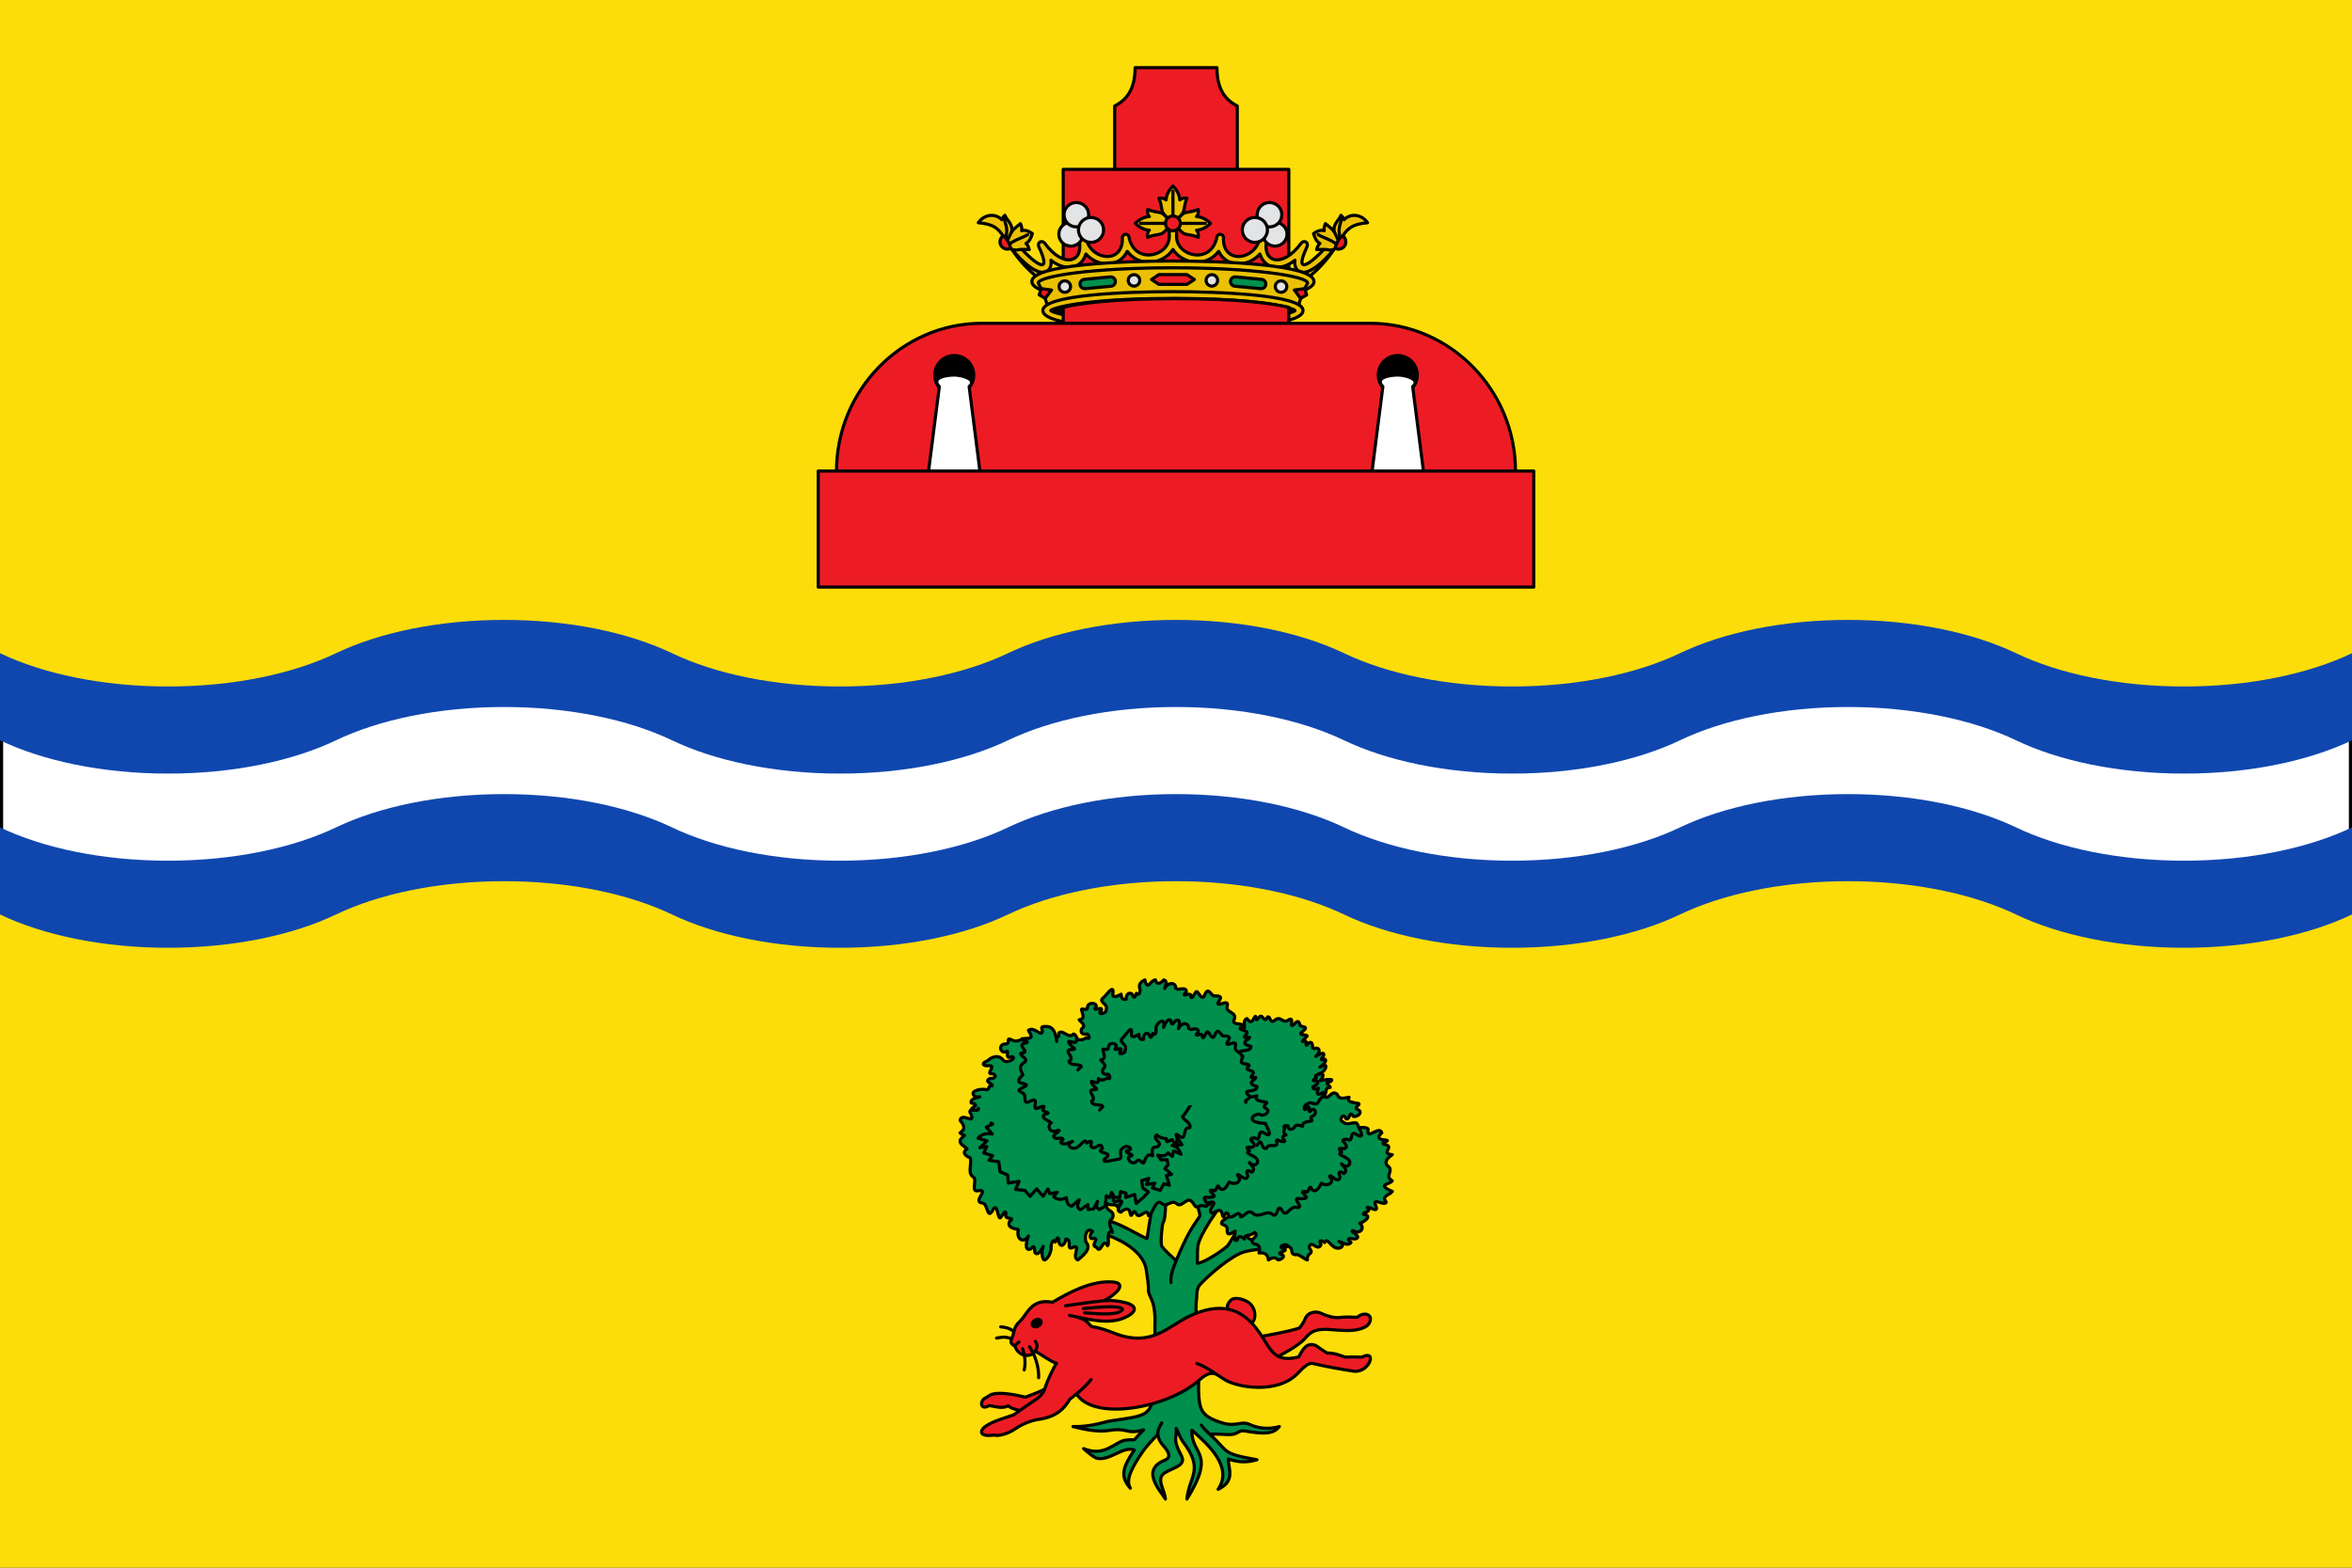
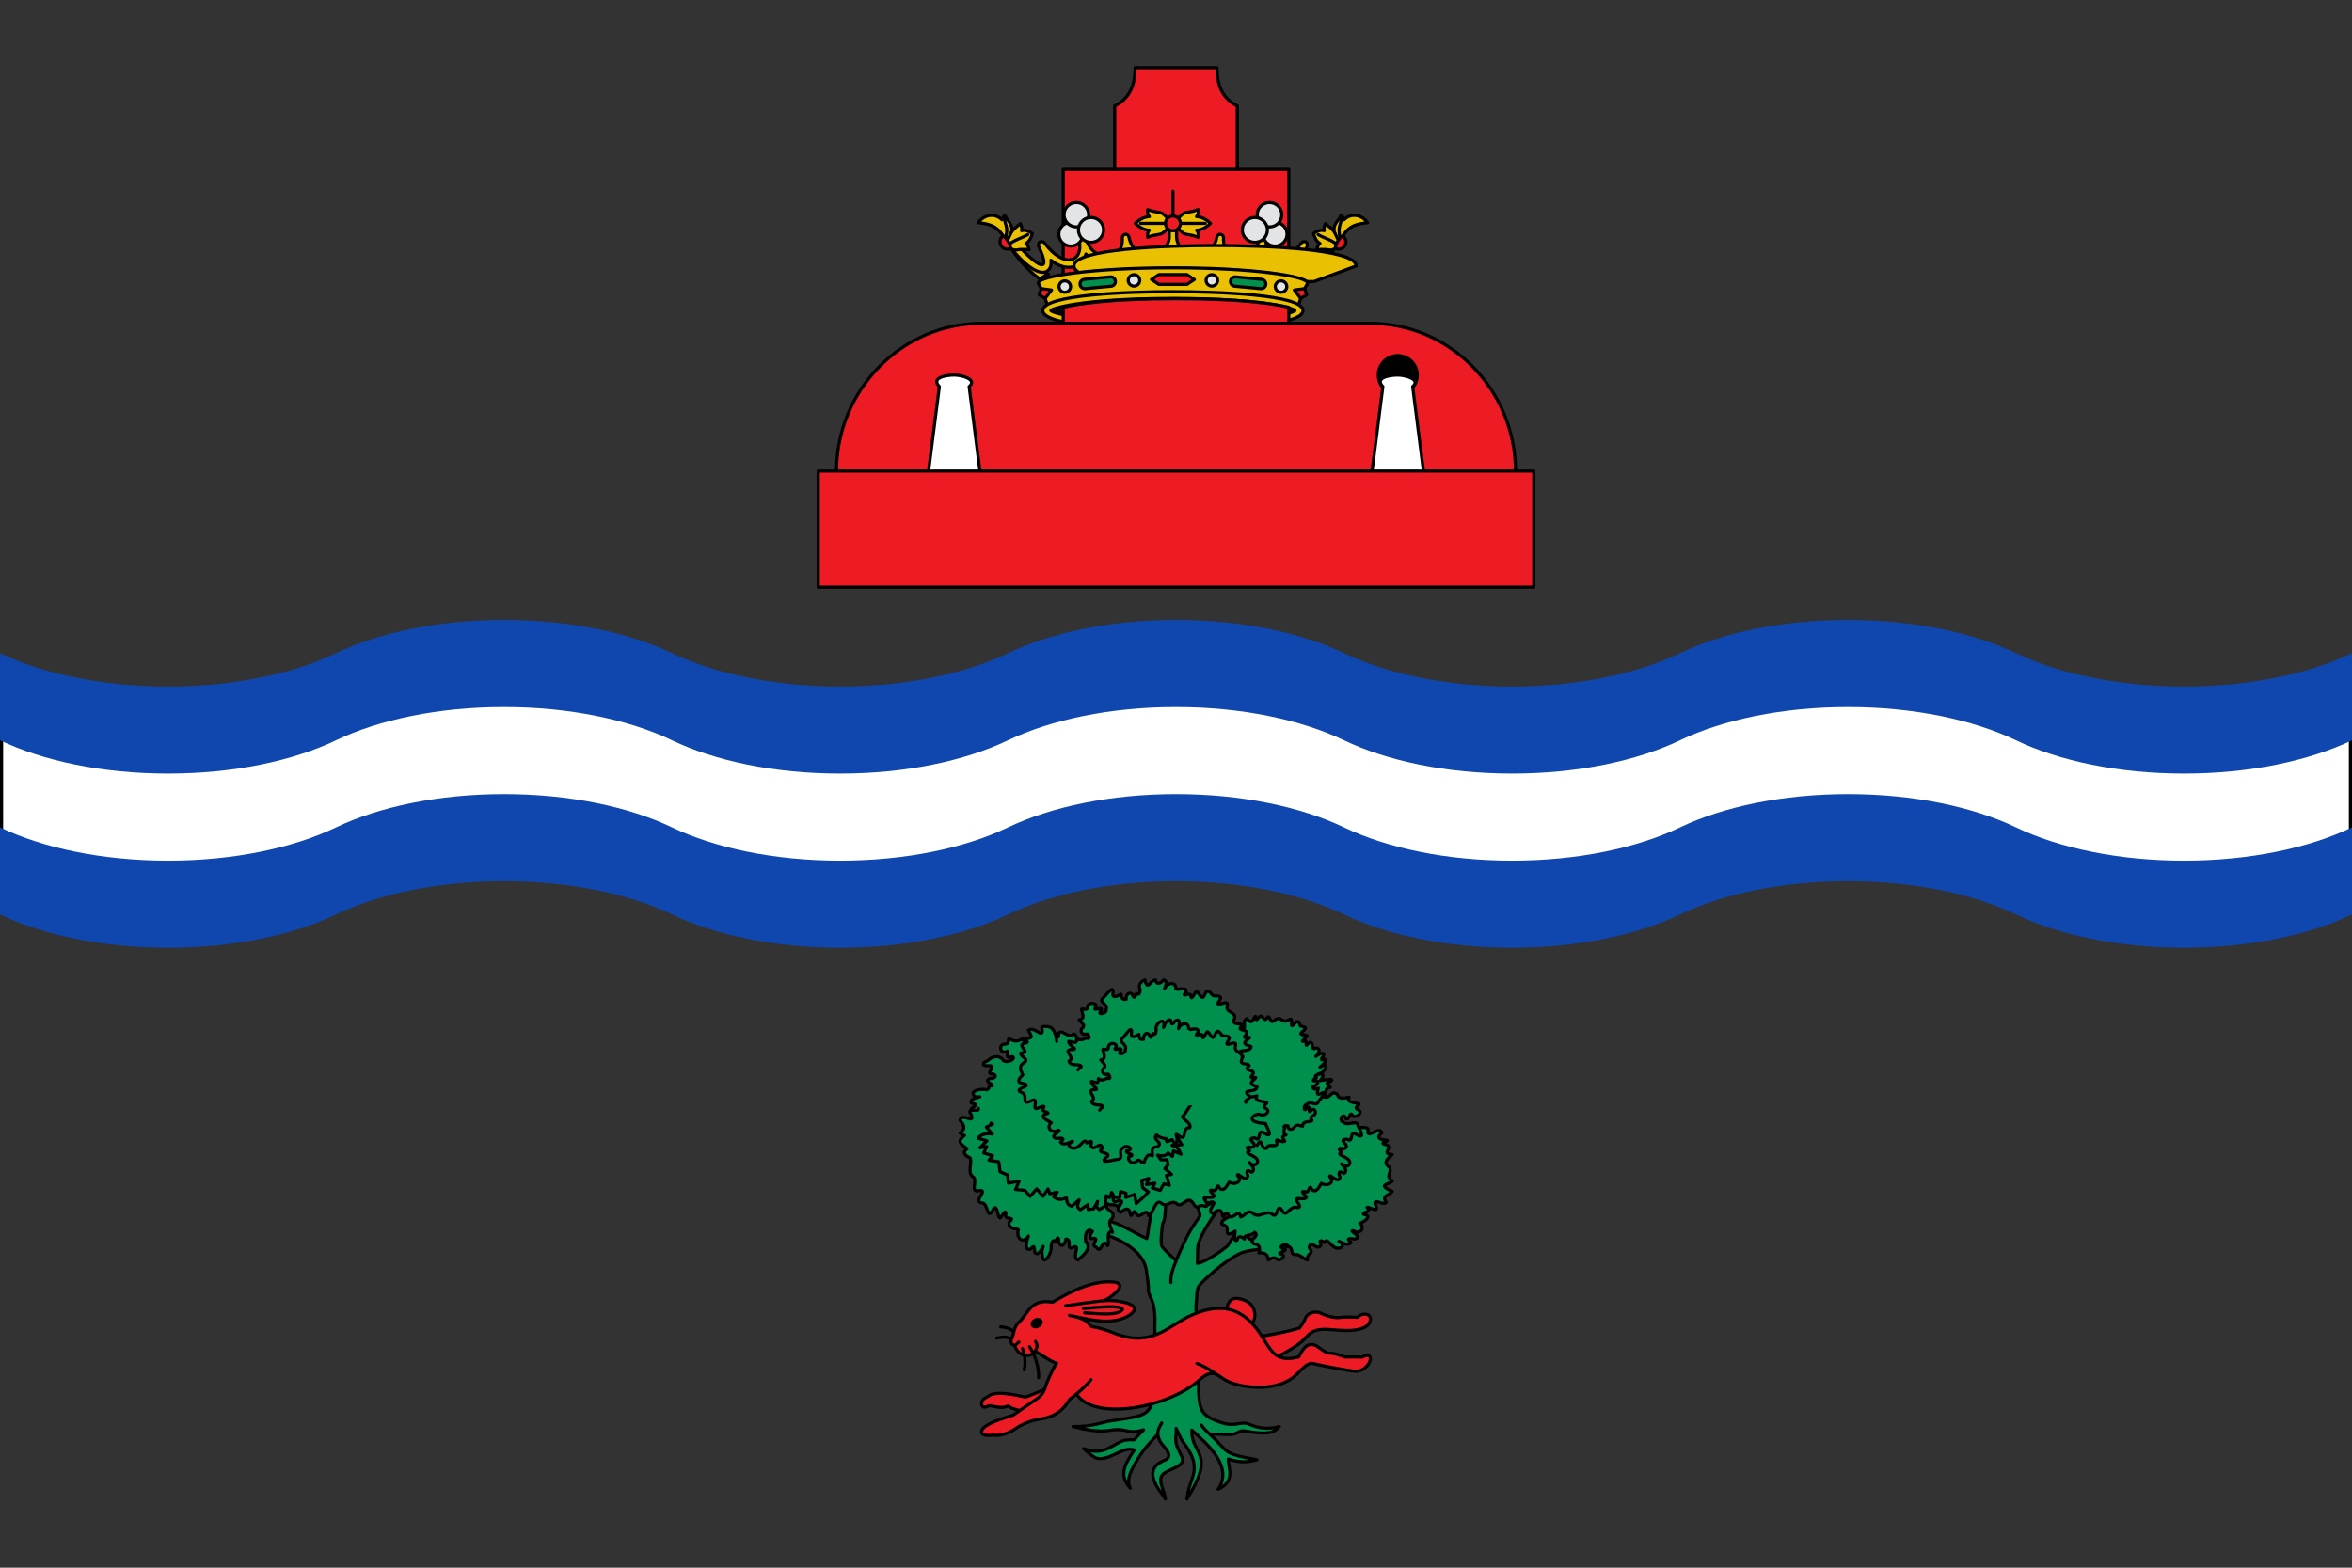
<svg xmlns="http://www.w3.org/2000/svg" xmlns:ns1="http://sodipodi.sourceforge.net/DTD/sodipodi-0.dtd" xmlns:ns2="http://www.inkscape.org/namespaces/inkscape" width="750" height="500" id="svg3184" ns1:version="0.32" ns2:version="0.48.4 r9939" version="1.0" ns1:docname="Bandera de Domingo Pérez (Granada).svg" ns2:output_extension="org.inkscape.output.svg.inkscape">
  <rect width="100%" height="100%" fill="#333333" stroke="none" />
  <defs id="defs3186" />
  <ns1:namedview id="base" pagecolor="#ffffff" bordercolor="#666666" borderopacity="1.0" gridtolerance="1" guidetolerance="1" objecttolerance="1" ns2:pageopacity="0.0" ns2:pageshadow="2" ns2:zoom="1.152" ns2:cx="375" ns2:cy="250" ns2:document-units="px" ns2:current-layer="layer2" height="500px" width="818.18px" ns2:window-width="1280" ns2:window-height="774" ns2:window-x="-4" ns2:window-y="-4" showgrid="false" ns2:showpageshadow="false" ns2:window-maximized="1">
    <ns2:grid type="xygrid" id="grid7135" visible="true" enabled="true" empspacing="5" snapvisiblegridlinesonly="true" />
  </ns1:namedview>
  <g ns2:label="Bandera" ns2:groupmode="layer" id="layer1" style="display:inline">
    <g id="g5838">
-       <path style="fill:#fcdd09;fill-opacity:1;fill-rule:nonzero;stroke:none" d="M 1.5e-6,0 750,0 750,500 1.5e-6,500 z" id="path3231" ns2:connector-curvature="0" ns1:nodetypes="ccccc" />
      <path ns1:nodetypes="ccccc" ns2:connector-curvature="0" id="path3230" d="m 0.5,223 749,0 0,54 -749,0 z" style="fill:#ffffff;fill-opacity:1;fill-rule:nonzero;stroke:#000000;stroke-width:1;stroke-opacity:1;display:inline" />
      <path ns1:nodetypes="czzzzzzzzzzzzzcczzzzzzzzzzzzzcc" ns2:connector-curvature="0" id="path4914-3" d="m 750,208.333 c -13.71,6.56 -32.651,10.618 -53.571,10.618 -20.921,0 -39.862,-4.058 -53.571,-10.618 -13.71,-6.56 -32.65,-10.618 -53.571,-10.618 -20.922,0 -39.862,4.058 -53.572,10.618 -13.71,6.56 -32.651,10.618 -53.571,10.618 -20.921,0 -39.862,-4.058 -53.571,-10.618 -13.71,-6.56 -32.65,-10.618 -53.571,-10.618 -20.921,0 -39.862,4.058 -53.571,10.618 -13.71,6.56 -32.65,10.618 -53.572,10.618 -20.921,0 -39.862,-4.058 -53.571,-10.618 -13.71,-6.56 -32.65,-10.618 -53.571,-10.618 -20.921,0 -39.862,4.058 -53.571,10.618 -13.71,6.56 -32.65,10.618 -53.571,10.618 -20.921,0 -39.862,-4.058 -53.571,-10.618 l 0,27.778 C 13.71,242.672 32.65,246.729 53.571,246.729 c 20.921,0 39.862,-4.058 53.571,-10.618 13.71,-6.56 32.65,-10.618 53.571,-10.618 20.922,0 39.862,4.058 53.571,10.618 13.71,6.56 32.65,10.618 53.571,10.618 20.921,0 39.862,-4.058 53.572,-10.618 13.71,-6.56 32.65,-10.618 53.571,-10.618 20.921,0 39.862,4.058 53.571,10.618 13.71,6.56 32.65,10.618 53.571,10.618 20.921,0 39.862,-4.058 53.571,-10.618 13.71,-6.56 32.65,-10.618 53.572,-10.618 20.921,0 39.862,4.058 53.571,10.618 13.71,6.56 32.65,10.618 53.571,10.618 20.921,0 39.862,-4.058 53.571,-10.618 z" style="fill:#0f47af;stroke:none;display:inline" />
      <path ns1:nodetypes="czzzzzzzzzzzzzcczzzzzzzzzzzzzcc" ns2:connector-curvature="0" id="path4767" d="m 750,263.889 c -13.71,6.56 -32.651,10.618 -53.571,10.618 -20.921,0 -39.862,-4.058 -53.571,-10.618 -13.71,-6.56 -32.65,-10.618 -53.571,-10.618 -20.922,0 -39.862,4.058 -53.572,10.618 -13.71,6.56 -32.651,10.618 -53.571,10.618 -20.921,0 -39.862,-4.058 -53.571,-10.618 -13.71,-6.56 -32.65,-10.618 -53.571,-10.618 -20.921,0 -39.862,4.058 -53.571,10.618 -13.71,6.56 -32.65,10.618 -53.572,10.618 -20.921,0 -39.862,-4.058 -53.571,-10.618 -13.71,-6.56 -32.65,-10.618 -53.571,-10.618 -20.921,0 -39.862,4.058 -53.571,10.618 -13.71,6.56 -32.65,10.618 -53.571,10.618 -20.921,0 -39.862,-4.058 -53.571,-10.618 l 0,27.778 C 13.71,298.227 32.65,302.285 53.571,302.285 c 20.921,0 39.862,-4.058 53.571,-10.618 13.71,-6.56 32.65,-10.618 53.571,-10.618 20.922,0 39.862,4.058 53.571,10.618 13.71,6.56 32.65,10.618 53.571,10.618 20.921,0 39.862,-4.058 53.572,-10.618 13.71,-6.56 32.65,-10.618 53.571,-10.618 20.921,0 39.862,4.058 53.571,10.618 13.71,6.56 32.65,10.618 53.571,10.618 20.921,0 39.862,-4.058 53.571,-10.618 13.71,-6.56 32.65,-10.618 53.572,-10.618 20.921,0 39.862,4.058 53.571,10.618 13.71,6.56 32.65,10.618 53.571,10.618 20.921,0 39.862,-4.058 53.571,-10.618 z" style="fill:#0f47af;stroke:none;display:inline" />
    </g>
  </g>
  <g ns2:groupmode="layer" id="layer2" ns2:label="Escudo" style="display:inline">
    <g id="g4040">
      <g transform="translate(142.232,0)" id="g3891" style="display:inline">
        <g id="g3428" style="fill:#008f4c;display:inline" transform="matrix(0.832,0,0,0.832,366.518,-311.629)">
          <path ns2:connector-curvature="0" ns1:nodetypes="sssccsccscsccccccssccssscccccssccccccscsscsscscscsccsccssscsscscccccsccsscssssss" id="path6248-2-7" d="m -152.809,871.834 c 0,1e-5 -0.16,-3.2 1.107,-4.658 1.941,-2.234 9.703,-9.5 15.674,-12.204 4.591,-2.079 17.811,-2.02 20.661,-2.95 l -0.695,-2.036 c -0.781,-0.755 -13.962,0.513 -16.47,-0.455 -3.231,-1.247 5.426,-10.096 6.452,-11.102 l -2.559,-0.959 c -6.315,2.883 -11.285,13.788 -12.526,14.834 -3.561,3 -9.568,6.527 -11.422,6.515 0.179,-3.363 -0.137,-5.706 0.46,-7.642 1.841,-5.974 10.525,-17.668 14.382,-21.308 l -2.421,-2.061 c -2.334,1.451 -4.455,5.56 -7.821,8.438 -0.613,-0.21 -2.158,-3.682 -3.144,-4.788 l -2.391,1.185 c -0.008,0.988 2.061,7.302 1.955,8.014 -1.772,2.533 -3.365,5.015 -4.34,6.805 -1.114,2.044 -3.357,6.757 -4.788,10.356 -0.997,2.51 -2.19,5.083 -2.028,8.389 -0.161,-3.312 1.058,-5.878 2.028,-8.389 -1.546,-1.43 -4.072,-3.556 -5.518,-5.561 -0.538,-0.746 0.019,-8.335 0.539,-9.071 0.928,-1.313 0.703,-5.304 1.229,-9.8 0.263,-2.254 8.459,-7.639 8.913,-7.989 l -1.268,-1.857 c -2.336,0.066 -9.09,4.214 -11.262,7.184 -0.882,0.102 -8.559,-5.402 -10.341,-7.184 l -1.831,1.154 c 1.367,1.579 2.871,2.852 4.289,4.081 1.292,1.119 6.959,5.937 6.375,7.876 -1.302,4.325 -1.963,11.964 -2.38,12.686 -2.298,-0.826 -10.227,-5.762 -14.134,-6.576 -2.256,-3.37 -4.521,-10.216 -7.118,-13.117 l -2.314,0.755 c 1.248,4.422 2.541,8.416 4.458,12.7 l 3.946,4.909 c 6.374,2.316 14.091,6.792 14.993,13.542 0.464,3.468 0.921,5.795 0.796,8.089 0.47,1.791 1.156,2.585 1.792,4.683 0.476,1.57 0.858,4.823 0.705,7.735 -0.175,3.333 0.538,12.07 0.151,15.6 -1.368,2.371 -0.408,7.985 -0.615,10.187 -0.909,9.68 -2.966,9.375 -16.801,11.441 -1.832,0.274 -7.297,2.312 -14.156,2.128 10.5,2.757 13.224,1.429 15.883,1.235 5.333,-0.388 5.018,1.795 11.187,0.03 -5.563,5.442 -1.461,3.243 -6.964,3.956 -3.944,0.511 -7.949,6.661 -16.035,3.233 2.141,1.924 4.126,3.533 5.285,3.745 4.987,0.914 9.834,-4.822 14.16,-3.223 -3.982,6.026 -5.917,9.813 -1.524,14.67 -2.211,-3.454 1.442,-9.056 4.256,-13.354 1.493,-2.28 4.121,-5.14 6.285,-7.278 -0.191,-1.487 0.732,-3.118 1.494,-4.42 -0.745,1.283 -1.681,2.932 -1.494,4.42 0.144,1.147 0.57,2.559 1.8,3.974 1.392,1.602 4.156,4.598 0.772,5.954 -9.548,3.827 -1.2,12.099 0.319,14.85 -0.302,-3.829 -3.961,-7.961 0.046,-10.232 3.558,-2.016 8.106,-2.725 5.981,-6.607 -3.392,-6.193 -1.561,-6.562 -1.899,-10.252 1.033,1.978 1.617,3.853 2.544,5.061 8.336,10.869 2.431,13.121 1.583,22.029 11.348,-18.213 1.602,-16.695 1.861,-26.427 6.339,5.59 15.913,14.14 10.095,22.692 6.849,-3.183 3.805,-8.138 3.911,-11.617 4.657,1.605 7.997,1.162 10.972,0.281 -13.978,-2.455 -10.511,-2.914 -18.111,-9.8 -1.148,-1.04 -2.417,-2.3 -3.185,-3.454 0.99,1.426 2.617,3.005 3.185,3.454 2.098,-0.076 4.135,0.015 7.037,0.161 4.026,0.202 3.707,-1.886 6.514,-1.376 8.14,1.48 11.132,0.841 13.145,-1.707 -4.094,1.121 -7.763,0.865 -11.72,-0.934 -2.589,-1.177 -5.402,0.979 -9.704,-0.331 -8.329,-2.536 -9.231,-4.742 -9.534,-12.304 -0.098,-2.432 0.341,-9.906 0.05,-11.412 -0.835,-4.319 -0.298,-12.265 -0.58,-14.375 -0.257,-1.926 -0.76,-5.698 -0.179,-10.225 z" style="fill:#008f4c;stroke:#000000;stroke-width:1.201;stroke-linecap:round;stroke-linejoin:round;stroke-miterlimit:4;stroke-opacity:1;stroke-dasharray:none;display:inline" />
          <path ns2:connector-curvature="0" style="fill:#008f4c;fill-opacity:1;fill-rule:evenodd;stroke:#000000;stroke-width:1.201;stroke-linecap:round;stroke-linejoin:round;stroke-miterlimit:4;stroke-opacity:1;stroke-dasharray:none;display:inline" d="m -199.832,830.18 c -1.393,-0.374 -2.81,2.577 -4.003,0.072 -2.282,-1.483 -1.475,5.806 -3.968,2.683 -0.51,-2.622 -2.432,-1.095 -3.807,-0.216 -1.038,-0.325 1.038,-2.311 -1.373,-1.415 -3.011,1.663 -1.321,-3.341 -4.029,-1.895 -2.447,0.838 -0.219,-3.845 -3.511,-2.929 -3.479,0.802 -3.141,-3.696 -6.625,-3.033 -3.179,0.059 1.686,-4.605 -2.207,-3.067 -2.225,1.124 -2.502,-0.653 -2.323,-2.193 -0.972,-1.054 -4.112,-2.344 -0.899,-3.019 3.326,-0.925 -0.16,-2.024 -1.277,-3.073 0.742,-0.731 4.9,-1.469 1.618,-1.91 -0.694,-0.801 1.039,-3.306 -0.987,-1.769 -3.596,0.77 0.008,-4.436 -2.614,-3.802 -3.261,-0.7 -1.342,-3.293 0.366,-3.812 -1.447,0.418 -5.586,-0.018 -2.977,-1.793 1.967,-1.086 0.123,-1.408 -0.773,-1.648 -0.965,-2.282 6.376,-2.523 1.794,-2.273 -3.463,-2.131 1.958,-3.483 4.025,-2.78 1.572,-0.221 0.212,-1.698 2.184,-1.484 0.652,-0.812 -3.499,-1.575 -0.837,-2.862 1.537,0.259 3.072,-0.927 1.105,-1.804 -3.436,0.57 1.871,-3.411 -1.679,-3.077 -2.546,0.206 -2.611,-1.164 -0.403,-1.837 1.817,-1.807 4.588,-2.476 6.114,-0.161 1.483,1.339 5.31,-0.921 3.32,-1.52 -2.698,1.112 -1.396,-1.152 -1.819,-2.064 -2.828,1.62 -3.688,-2.982 -0.589,-2.725 2.089,-0.321 -0.201,-2.832 2.267,-1.606 1.44,0.938 3.594,0.146 4.041,-0.449 1.428,3.193 5.552,-0.667 6.522,2.299 -0.702,2.21 3.01,2.257 2.101,-0.095 2.069,-0.938 -1.395,-2.953 1.118,-2.441 2.297,-0.241 -1.284,-3.443 1.593,-2.08 1.213,0.853 2.912,3.25 2.658,0.253 1.396,-1.842 3.761,2.421 5.647,0.272 2.842,0.583 0.24,9.207 3.993,5.767" id="path8496-4" ns1:nodetypes="cccccccccccccccccccccccccccccccccccccc" />
          <path ns2:connector-curvature="0" style="fill:#008f4c;fill-opacity:1;fill-rule:evenodd;stroke:#000000;stroke-width:1.201;stroke-linecap:round;stroke-linejoin:round;stroke-miterlimit:4;stroke-opacity:1;stroke-dasharray:none;display:inline" d="m -236.511,799.431 c 0.875,1.714 -4.773,-0.584 -2.864,2.137 1.894,4.501 -3.424,-0.788 -4.154,2.433 2.45,2.889 1.384,3.727 0,4.829 0.431,0.478 0.939,0.655 1.704,0.975 -0.837,0.768 -1.704,1.508 -1.704,2.165 0,1.308 1.737,2.025 2.672,2.976 -2.138,1.552 -0.457,2.772 1.21,3.458 0.839,2.413 -1.362,6.005 1.467,7.537 1.107,1.828 -1.404,5.815 1.88,5.037 4.082,-0.605 -2.64,4.337 1.274,4.73 2.317,0.169 1.755,6.548 3.945,2.949 1.931,-3.818 1.844,3.01 2.973,2.787 0.916,-1.055 2.451,-4.177 2.079,-0.741 0.331,1.535 3.908,0.178 1.399,2.207 -1.02,2.804 3.408,2.762 3.467,3 -0.975,3.87 2.131,5.403 3.84,2.495 -0.534,1.142 -1.907,6.078 0.886,4.933 1.731,-2.098 1.287,0.05 1.628,1.429 1.771,2.178 4.095,-5.327 2.772,-1.111 -0.249,1.513 0.17,3.886 0.8,3.886 1.25,0 2.897,-3.272 2.614,-5.177 0.148,-1.613 0.919,-3.077 1.595,-1.663 0.536,-1.496 1.373,-2.692 1.344,-0.149 0.821,2.822 2.545,0.877 2.732,-1.001 2.631,0.096 -0.153,4.58 2.714,3.18 3.239,-1.577 -0.692,4.047 1.896,4.809 1.564,-1.439 5.595,-4.157 3.033,-6.927 -0.668,-2.419 0.468,-5.735 2.552,-4.009 -1.155,1.119 -1.441,3.361 0.591,2.629 2.125,0.256 -1.681,2.794 0.95,3.454 1.777,3.093 2.357,-4.169 4.238,-0.577 1.007,-0.772 -0.96,-6.283 1.898,-5.157 -0.667,-2.012 -2.094,-3.925 -0.071,-5.339 1.4,-3.422 -2.968,-2.341 -2.202,-5.796 1.448,1.291 3.861,-0.421 4.505,2.075 0.295,-2.799 1.518,-2.051 2.618,-0.131 1.732,-1.026 -3.303,-6.639 0.148,-4.649 3.165,1.256 -1.266,-5.18 1.537,-5.469 0.08,-3.128 -3.552,-3.186 -4.076,-4.843 0.514,-0.454 1.125,-0.703 1.599,-1.241" id="path8498-0" ns1:nodetypes="cccccsccccccccccccccscccccccccccccccccccc" />
          <path ns2:connector-curvature="0" style="fill:#008f4c;fill-opacity:1;fill-rule:evenodd;stroke:#000000;stroke-width:1.201;stroke-linecap:round;stroke-linejoin:round;stroke-miterlimit:4;stroke-opacity:1;stroke-dasharray:none;display:inline" d="m -93.28,806.308 c -0.154,1.396 7.202,-0.737 6.093,1.802 -0.44,3.387 4.498,-2.252 5.302,0.728 -2.086,1.614 -1.173,2.646 1.551,2.737 2.377,0.381 -3.258,0.944 -0.183,1.746 3.69,0.885 -2.157,3.479 2.656,3.86 -1.734,1.273 -3.652,2.974 -1.354,4.65 1.803,1.764 -1.738,3.657 1.354,5.374 -0.7,1.395 -6.398,1.339 0,4.07 -0.948,1.45 -4.335,1.646 -2.314,4.103 -0.612,1.759 -5.581,-2.172 -4.023,1.373 1.464,3.242 -2.792,0.078 -3.338,0.693 2.191,1.784 -1.841,1.67 -1.348,2.608 4.202,0.607 -0.953,3.555 -1.444,3.396 2.179,1.763 0.236,4.514 -2.569,2.867 -1.889,0.045 4.254,2.514 0.619,3.212 -1.865,-0.392 -3.49,-0.255 -1.406,1.3 -1.294,1.917 -4.66,-0.8 -4.65,-0.347 3.314,1.54 -0.098,3.745 -2.171,1.845 -1.355,-0.858 -2.482,-3.335 -3.275,-1.453 -1.808,-1.148 -2.161,-0.86 -1.422,0.869 -1.255,2.866 -3.962,-2.43 -4.504,1.071 2.136,2.974 -0.843,1.382 -0.71,4.729 -1.06,-0.175 -3.473,-2.558 -4.579,-1.972 -2.399,-0.376 -0.299,-2.04 -2.687,-3.237 -1.03,-1.64 -4.882,0.514 -1.313,1.019 1.03,1.138 -4.242,1.262 -1.005,2.203 1.19,0.626 -0.204,1.788 -1.579,1.987 -1.246,-1.18 -2.312,-0.912 -3.747,0 -0.263,-2.368 -1.676,-2.896 -3.605,-2.66 0.313,-1.483 0.592,-3.236 -1.841,-3.452 -2.775,-1.711 2.463,-2.767 0.153,-4.472 -1.411,1.644 -4.118,0.479 -3.92,2.608 -1.127,-1.135 -2.416,-1.474 -2.745,0.364 -1.747,1.31 -0.59,-3.977 -0.822,-3.397 -1.578,0.949 -3.195,1.973 -3.045,-0.492 0.129,-1.627 -0.893,-1.65 -2.091,-2.283 -0.8,-2.045 6.746,-3.877 6.488,-5.128 -0.704,-0.143 -4.264,-1.265 -4.956,-1.477" id="path8500-9" ns1:nodetypes="ccccccccccccccccccccccccccccccccccccccc" />
          <path ns2:connector-curvature="0" style="fill:#008f4c;fill-opacity:1;fill-rule:evenodd;stroke:#000000;stroke-width:1.201;stroke-linecap:round;stroke-linejoin:round;stroke-miterlimit:4;stroke-opacity:1;stroke-dasharray:none;display:inline" d="m -150.343,833.472 c 1.678,-0.335 -0.307,3.197 2.638,1.961 4.18,-0.721 -2.135,3.317 1.132,4.314 1.729,-1.578 3.367,-1.841 3.624,0.648 0.599,2.227 1.128,-2.807 2.313,-0.046 1.238,2.547 4.16,-2.937 4.67,0.698 1.655,-0.262 2.673,-3.23 4.895,-1.226 2.577,1.992 4.942,-1.932 7.543,0.48 2.016,0.976 1.425,-5.014 3.488,-1.629 1.831,3.066 2.828,-2.382 5.894,-1.174 2.694,-0.21 -2.929,-4.049 0.934,-3.429 1.8,0.028 3.409,-0.028 1.664,-1.531 -1.361,-1.433 -0.747,-1.426 1.066,-1.028 0.722,-0.509 0.93,-3.182 1.804,-0.977 1.883,1.913 3.508,-2.35 3.588,-2.388 2.31,1.536 5.503,-0.384 3.258,-2.474 -0.207,-1.675 3.386,3.183 3.95,0.086 -0.618,-1.449 -0.626,-2.835 1.433,-1.343 2.251,-1.29 -1.332,-3.661 -0.806,-3.737 2.126,2.497 4.548,-0.567 2.059,-2.011 -1.141,-0.986 -4.274,-1.58 -2.048,-2.472 -1.534,-1.324 -1.227,-1.652 0.929,-1.282 3.136,-1.28 -3.267,-3.525 1.154,-3.647 2.727,1.886 0.538,-4.123 3.8,-1.679 3.578,1.956 0.61,-2.568 0.253,-3.855 -0.636,-2.01 -3.866,0.733 -5.544,-1.065 -2.083,-0.588 0.175,-4.062 1.086,-1.224 1.487,0.695 1.235,-3.704 2.753,-0.94 1.479,0.405 4.018,-1.541 1.672,-2.648 -2.117,-0.982 2.694,-2.281 -0.708,-2.457 -1.723,-0.404 -3.46,-0.493 -2.572,-2.225 -1.935,0.352 -3.93,0.97 -4.523,-1.109 -2.474,-1.951 -2.746,2.239 -5.335,0.868 1.736,-1.234 0.193,-3.544 2.616,-3.506 0.138,-0.745 -2.7,-1.646 -0.019,-2.222 2.849,-1.72 -4.536,-0.29 -3.774,-0.412 1.024,-1.421 2.108,-2.87 -0.857,-2.417 -1.942,0.316 -2.089,-0.489 -2.94,-1.4 -2.545,-0.386 -3.437,2.785 -4.982,2.771 -0.236,-0.557 -0.267,-1.159 -0.592,-1.695" id="path8502-4" />
          <path ns2:connector-curvature="0" style="fill:#008f4c;fill-opacity:1;fill-rule:evenodd;stroke:#000000;stroke-width:1.201;stroke-linecap:round;stroke-linejoin:round;stroke-miterlimit:4;stroke-opacity:1;stroke-dasharray:none;display:inline" d="m -138.234,770.44 c 1.073,0.418 0.818,-2.788 2.483,-1.647 2.68,0.756 -0.166,-2.764 2.164,-3.781 0.892,1.038 1.692,2.124 2.742,-0.189 1.363,-2.359 -0.016,2.324 1.757,-0.11 1.719,-2.262 1.881,2.648 3.43,-0.321 1.196,-0.493 0.723,2.945 2.781,1.223 2.443,-1.882 2.901,1.508 5.166,-0.019 2.777,-1.905 -0.226,4.012 2.31,1.487 1.581,-1.886 1.849,-0.572 2.269,0.703 1.009,0.52 3.25,0.224 1.133,1.978 -2.809,2.133 1.747,1.073 1.493,2.008 -0.78,0.895 -3.131,2.669 -0.747,1.825 0.966,0.084 -0.358,3.172 1.274,0.817 1.993,-1.292 1.475,2.421 1.593,2.363 2.744,-1.418 3.319,1.002 1.202,2.754 0.78,-0.577 3.941,-2.426 2.851,0.041 -1.459,1.533 -0.427,1.335 0.737,1.043 1.298,1.17 -4.069,4.281 -1.085,2.532 2.886,-1.214 0.707,2.842 -1.172,2.945 -0.848,0.398 -2.252,1.097 -1.068,1.512 -1.277,0.853 -1.89,1.535 -0.07,1.195 1.476,0.542 -0.075,1.982 -1.305,2.318 -4.2e-4,1.389 1.357,0.858 2.133,0.602 -0.464,1.351 -0.992,3.168 1.234,1.866 2.858,-1.297 -0.713,2.315 -1.257,3.338 -1.086,2.068 -2.548,-0.646 -4.352,0.904 -1.527,0.242 -1.423,3.613 0.113,1.298 1.647,-1.166 -0.311,3.274 1.777,0.782 1.451,-0.549 2.084,1.878 0.067,2.532 -1.44,0.825 1.299,1.872 -1.022,1.968 -1.389,0.285 -2.71,0.346 -2.608,1.892 -1.195,-0.152 -2.44,-1.199 -3.396,0.69 -1.46,0.98 -2.171,0.362 -2.176,-0.861 -0.77,-0.247 -2.307,-0.017 -1.249,0.902 -0.732,1.214 -0.241,2.418 0.458,2.566 -2.444,0.737 -0.703,1.569 -0.494,2.431 -1.453,0.833 -3.857,-1.88 -3.005,0.623 0.219,2.307 -3.337,-0.227 -3.92,2.099 -2.104,0.533 -1.593,-2.986 -2.866,-2.418 -0.302,0.432 -0.488,0.905 -0.858,1.308" id="path8504-8" />
          <path ns2:connector-curvature="0" id="path8506-8" d="m -185.677,832.976 c 1.678,-0.335 -0.307,3.197 2.638,1.961 4.18,-0.721 -2.135,3.317 1.132,4.314 1.729,-1.577 3.367,-1.84 3.624,0.648 0.599,2.227 1.128,-2.807 2.313,-0.047 1.239,2.547 4.16,-2.937 4.67,0.698 1.655,-0.262 2.673,-6.765 4.895,-4.761 2.577,1.992 3.704,-1.932 6.305,0.48 2.016,0.976 3.901,-3.766 5.964,-0.382 1.831,3.066 1.59,-0.095 4.655,1.113 2.694,-0.21 -2.929,-4.049 0.934,-3.429 1.8,0.028 3.409,-0.026 1.664,-1.531 -1.361,-1.433 -0.747,-1.426 1.066,-1.028 0.722,-0.509 0.93,-3.182 1.804,-0.977 1.883,1.913 3.508,-2.35 3.588,-2.388 2.31,1.536 5.503,-0.384 3.258,-2.474 -0.207,-1.675 3.386,3.183 3.95,0.086 -0.618,-1.449 -0.627,-2.835 1.433,-1.343 2.251,-1.29 -1.332,-3.661 -0.806,-3.737 2.126,2.497 4.548,-0.567 2.059,-2.011 -1.141,-0.986 -4.274,-1.58 -2.048,-2.472 -1.534,-1.323 -1.227,-1.652 0.929,-1.282 3.136,-1.28 -3.267,-3.525 1.154,-3.647 2.727,1.886 0.538,-4.123 3.8,-1.679 3.578,1.956 0.61,-2.568 0.253,-3.855 -9.696,-0.596 -2.94,-4.754 -1.705,-3.229 1.479,0.405 4.018,-1.541 1.673,-2.649 -2.117,-0.981 2.694,-2.281 -0.708,-2.457 -1.723,-0.403 -3.46,-0.493 -2.572,-2.225 -1.935,0.352 -3.93,0.97 -4.523,-1.109 -2.474,-1.951 -2.746,2.239 -5.335,0.868 1.736,-1.234 0.193,-3.544 2.616,-3.506 0.138,-0.745 -2.7,-1.646 -0.019,-2.222 2.849,-1.719 -4.536,-0.29 -3.774,-0.412 1.024,-1.421 2.108,-2.87 -0.857,-2.417 -1.942,0.316 -2.089,-0.489 -2.94,-1.4 -2.545,-0.386 -3.437,2.785 -4.982,2.771 -0.236,-0.557 -0.267,-1.159 -0.592,-1.695" style="fill:#008f4c;fill-opacity:1;fill-rule:evenodd;stroke:#000000;stroke-width:1.201;stroke-linecap:round;stroke-linejoin:round;stroke-miterlimit:4;stroke-opacity:1;stroke-dasharray:none;display:inline" ns1:nodetypes="cccccccccccccccccccccccccccccccccccccc" />
          <path ns2:connector-curvature="0" style="fill:#008f4c;fill-opacity:1;fill-rule:evenodd;stroke:#000000;stroke-width:1.201;stroke-linecap:round;stroke-linejoin:round;stroke-miterlimit:4;stroke-opacity:1;stroke-dasharray:none;display:inline" d="m -231.649,805.054 0.633,0.395 -2.436,1.189 2.284,2.651 c -2.477,-0.375 -4.339,0.098 -5.447,1.591 l 3.393,1.021 -2.688,2.65 2.623,-0.463 -1.167,2.452 3.405,1.038 -1.374,1.736 3.745,0.6 0.483,3.802 2.898,1.285 0.295,3.077 4.113,-0.668 -1.361,3.091 3.598,0.399 1.971,2.259 2.542,-2.85 2.431,2.851 1.888,-2.804 0.695,1.816 2.845,-0.594 -1.361,1.753 c 1.471,1.245 3.113,1.245 4.866,0.325 0.136,1.55 0.406,2.971 2.079,3.273 l 2.835,-2.449 c -0.156,1.288 -1.54,2.658 0.463,3.812 l 2.883,-1.951 0.041,1.863 2.136,-0.226 1.507,-2.89 -0.446,2.1 1.122,1.063 2.289,-1.389 0.405,-3.963 1.209,0.748 0.827,-2.014 1.075,1.902 2.017,0.082 0.311,-2.284 2.096,0.588 -0.106,1.662 3.451,-1.139 0.57,3.487 2.823,-2.466 1.861,-1.974 -2.197,-1.628 -0.363,-2.772 2.717,-0.804 -0.933,2.338 3.257,-0.5 -0.974,1.813 3.005,0.961 1.42,-2.576 2.096,0.588 -1.117,-3.765 1.989,-0.426 -2.605,-2.222 1.255,-1.429 -0.422,-1.949 -2.29,0.052 -1.309,-1.788 c 1.586,0.406 3.042,0.439 3.998,-0.862 l 1.637,1.333 0.446,-2.1 2.918,1.275 c -0.821,-1.221 -0.717,-2.666 -3.474,-3.408 l 3.772,-0.23 -2.071,-3.299 1.315,-0.914 -1.356,-0.949 c -1.369,-1.138 -3.196,-0.813 -4.914,-0.823 l 1.996,-1.79 c -0.011,0 -0.021,0 -0.032,-0.011" id="path8508-2" ns1:nodetypes="cccccccccccccccccccccccccccccccccccccccccccccccccccccccccccccccccccccccccccc" />
          <path ns2:connector-curvature="0" style="fill:#008f4c;fill-opacity:1;fill-rule:evenodd;stroke:#000000;stroke-width:1.201;stroke-linecap:round;stroke-linejoin:round;stroke-miterlimit:4;stroke-opacity:1;stroke-dasharray:none;display:inline" d="m -206.487,773.774 c -0.621,-6.304 -3.595,-5.684 -4.4,-5.713 -0.901,-0.033 -1.743,0.033 -1.143,1.385 0.255,3.395 -3.167,-1.732 -5.289,0.085 0.814,1.654 2.388,3.236 -1.156,3.1 -3.187,0.144 3.025,1.237 -0.244,1.836 -3.623,0.62 2.855,3.706 -1.43,3.721 -0.976,1.104 3.663,2.374 1.026,3.763 -2.021,1.448 -1.159,2.925 -0.346,4.622 -1.428,1.472 -2.788,2.929 0.355,3.408 3.939,0.95 -4.784,1.92 -0.649,3.44 2.443,0.901 -0.491,4.93 3.198,3.279 4.059,-2.274 -0.117,4.27 3.101,2.534 1.458,-0.596 2.909,-1.172 1.612,0.545 -0.317,1.086 4.053,1.282 0.914,1.874 -2.541,1.31 2.441,3.128 2.458,3.204 -2.158,1.688 -0.196,4.502 2.597,2.948 1.909,0.101 -4.222,2.368 -0.582,3.187 1.846,-0.327 3.509,-0.149 1.436,1.338 1.308,1.964 4.638,-0.637 4.65,-0.196 -3.301,1.428 0.136,3.747 2.193,1.914 1.344,-0.81 2.45,-3.256 3.262,-1.348 1.793,-1.082 2.158,-0.794 1.437,0.912 1.285,2.904 3.938,-2.295 4.523,1.215 -3.243,2.01 4.87,1.244 1.2,3.637 -2.45,2.477 3.35,0.564 4.856,0.492 2.399,-0.299 -0.453,-3.229 1.923,-4.349 0.992,-1.61 4.902,0.664 1.338,1.043 -0.998,1.118 4.358,1.462 0.799,2.347 -0.654,1.151 1.385,3.442 3.02,1.681 1.454,-1.591 2.441,2.472 3.079,-0.275 0.701,-1.357 1.042,-2.724 3.021,-1.801 -0.024,-1.365 -0.888,-3.392 1.734,-3.38 2.872,-1.698 -2.223,-2.762 -0.171,-4.608 0.911,1.028 3.001,1.505 3.71,1.404 -0.204,2.374 1.024,0.5 2.254,0.421 0.513,1.143 1.678,2.85 1.773,0.511 0.563,-1.36 -1.484,-3.731 0.953,-1.878 2.996,2.226 0.862,-3.569 3.991,-3.216 0.779,-2.019 -2.971,-3.134 -2.743,-4.378 0.705,-0.121 3.208,-5.061 3.899,-5.257" id="path8510-4" ns1:nodetypes="csccccccccccccccccccccccccccccccccccccccc" />
          <path ns1:nodetypes="ccccccccccccccccccccccccccccccccccccccccc" ns2:connector-curvature="0" style="fill:#008f4c;fill-opacity:1;fill-rule:evenodd;stroke:#000000;stroke-width:1.201;stroke-linecap:round;stroke-linejoin:round;stroke-miterlimit:4;stroke-opacity:1;stroke-dasharray:none;display:inline" d="m -136.715,781.746 c -1.119,-0.949 3.257,-1.54 0.869,-2.884 -2.413,-2.446 3.744,-0.563 3.861,-3.131 -1.843,-0.608 -3.702,-1.111 -1.196,-2.756 2.402,-1.965 -3.065,0.626 -0.781,-1.763 2.085,-2.291 -4.494,-1.161 -1.384,-3.47 0.022,-1.31 -4.277,0.061 -3.083,-2.424 1.202,-2.906 -3.524,-2.467 -2.698,-5.105 1.056,-3.242 -5.187,1.278 -3.184,-1.889 1.661,-2.057 -0.218,-1.976 -2.126,-2.055 -1.22,-0.86 -2.01,-3.149 -3.214,-0.599 -1.34,3.333 -2.341,-1.442 -3.443,-0.946 -0.773,1.005 -1.881,3.793 -2.021,1.217 -0.62,-0.932 -4.007,1.188 -1.752,-1.043 0.658,-2.307 -3.98,-0.819 -3.966,-0.951 0.429,-3.082 -3.075,-3.013 -4.277,-0.463 0.352,-0.921 1.25,-2.977 -0.367,-3.276 -1.506,1.744 -2.832,1.732 -3.137,0 -2.054,0.068 -3.013,4.506 -4.057,0 -1.582,0.67 -2.674,1.804 -1.819,3.687 -0.078,0.942 -0.264,2.511 -1.438,1.451 -0.455,1.484 -1.035,2.269 -1.544,0.383 -1.495,-1.315 -2.582,0.595 -2.378,1.897 -1.837,0.365 -1.852,-1.114 -1.92,-1.947 -1.543,0.813 -3.668,1.812 -3.119,-0.727 0.208,-3.162 -2.687,1.313 -3.753,2.118 -2.163,1.616 2.198,2.345 1.098,4.534 0.485,1.572 -4.029,2.355 -1.777,0.23 0.674,-1.933 -4.166,1.168 -1.971,-1.549 -0.039,-1.576 -3.584,-1.564 -3.385,0.6 -0.332,1.638 -3.161,-0.791 -2.065,1.526 0.355,1.446 0.971,2.767 -1.128,3.072 0.832,1.14 2.872,2.093 0.878,3.534 -0.526,1.699 0.666,2.238 2.287,1.922 0.733,0.695 1.239,2.273 -0.535,1.47 -1.22,1.042 -3.072,0.873 -3.635,0.222 0.313,2.606 -1.706,1.106 -2.955,1.127 -0.337,1.653 4.52,3.313 0.761,3.13 -3.167,0.39 2.06,3.235 -0.709,4.421 0.404,2.217 4.791,0.788 4.709,2.194 -0.412,0.411 -0.94,0.719 -1.278,1.191" id="path8512-5" />
          <path ns2:connector-curvature="0" id="path8514-5" d="m -133.986,797.132 c -1.017,-0.949 2.961,-1.54 0.79,-2.884 -2.194,-2.446 3.404,-0.563 3.511,-3.131 -1.676,-0.608 -3.366,-1.111 -1.087,-2.756 2.184,-1.965 -2.787,0.626 -0.71,-1.763 1.896,-2.291 -4.086,-1.161 -1.258,-3.47 0.019,-1.31 -3.889,0.061 -2.804,-2.424 1.093,-2.906 -3.204,-2.467 -2.453,-5.105 0.961,-3.242 -4.716,1.278 -2.895,-1.889 1.51,-2.057 -0.199,-1.976 -1.933,-2.055 -1.109,-0.86 -1.827,-3.149 -2.922,-0.599 -1.219,3.333 -2.129,-1.443 -3.13,-0.946 -0.703,1.005 -1.71,3.793 -1.837,1.217 -0.564,-0.932 -3.643,1.188 -1.593,-1.043 0.599,-2.307 -3.619,-0.819 -3.606,-0.951 0.39,-3.082 -2.796,-3.013 -3.889,-0.463 0.321,-0.921 1.029,-4.528 -1.416,-2.803 -1.145,1.843 -1.401,0.773 -1.608,-0.454 -2.029,-0.973 -3.199,5.142 -2.525,1.737 0.077,-3.168 -3.757,0.049 -2.98,1.931 -0.071,0.942 -0.24,2.511 -1.308,1.451 -0.414,1.484 -0.941,2.269 -1.404,0.383 -1.359,-1.315 -2.348,0.595 -2.162,1.897 -1.671,0.365 -1.683,-1.114 -1.746,-1.947 -1.403,0.813 -3.335,1.812 -2.836,-0.727 0.189,-3.162 -2.443,1.313 -3.412,2.118 -1.967,1.616 1.998,2.345 0.998,4.534 0.441,1.572 -3.663,2.355 -1.616,0.23 0.613,-1.933 -3.788,1.168 -1.792,-1.549 -0.035,-1.576 -3.259,-1.564 -3.078,0.6 -0.302,1.638 -2.874,-0.791 -1.878,1.526 0.323,1.446 0.883,2.767 -1.026,3.072 0.757,1.14 2.611,2.094 0.798,3.534 -0.479,1.699 0.606,2.238 2.079,1.922 0.667,0.695 1.126,2.273 -0.487,1.47 -1.109,1.042 -2.793,0.873 -3.305,0.222 0.285,2.606 -1.551,1.106 -2.687,1.127 -0.307,1.653 4.11,3.313 0.692,3.13 -2.879,0.39 1.873,3.235 -0.645,4.421 0.368,2.217 4.356,0.788 4.282,2.194 -0.375,0.411 -0.855,0.719 -1.162,1.191" style="fill:#008f4c;fill-opacity:1;fill-rule:evenodd;stroke:#000000;stroke-width:1.201;stroke-linecap:round;stroke-linejoin:round;stroke-miterlimit:4;stroke-opacity:1;stroke-dasharray:none;display:inline" />
        </g>
        <g id="g3828" transform="translate(584.138,-69.802)">
          <path ns2:connector-curvature="0" ns1:nodetypes="ccssc" id="path26696-7" d="m -329.089,492.15 -5.126,-2.626 c -0.934,-1.562 -1.344,-3.506 0.347,-5.058 1.103,-1.013 3.503,-0.494 5.281,0.511 3.557,2.012 2.858,8.077 -0.502,7.173 z" style="fill:#ed1c24;fill-rule:evenodd;stroke:#000000;stroke-width:1;stroke-linecap:round;stroke-linejoin:round;stroke-miterlimit:4;stroke-opacity:1;stroke-dasharray:none" />
          <path ns2:connector-curvature="0" ns1:nodetypes="cssssccssccc" id="path26698-4" d="m -319.961,503.107 c 2.928,-1.661 7.179,-3.856 9.378,-6.053 1.662,-1.66 2.573,-3.653 8.298,-3.208 3.596,0.28 6.601,0.558 9.143,-0.057 1.306,-0.316 2.799,-0.881 3.371,-1.942 1.511,-2.808 -1.585,-3.892 -3.812,-1.901 -2.234,-0.111 -3.795,-0.155 -5.635,0.055 -1.171,0.22 -3.849,-0.328 -5.803,-1.302 -1.757,-0.875 -4.415,-0.451 -5.235,1.885 -0.339,0.966 -1.71,2.756 -1.71,2.756 -3.661,1.205 -9.224,2.167 -13.069,2.834 z" style="fill:#ed1c24;fill-rule:evenodd;stroke:#000000;stroke-width:1;stroke-linecap:round;stroke-linejoin:round;stroke-miterlimit:4;stroke-opacity:1;stroke-dasharray:none" />
          <path ns2:connector-curvature="0" ns1:nodetypes="ccccssccc" id="path26700-0" d="m -397.887,520.574 8.191,-7.407 -2.526,-0.834 c -2.365,1.306 -4.656,2.139 -7.158,3.077 -3.463,-0.822 -8.09,-1.689 -10.686,-0.915 -0.73,0.218 -1.313,0.822 -2.017,1.132 -1.907,0.841 -1.818,4.177 1.081,2.493 2.015,0.188 4.036,1.116 6.173,0.054 0.965,1.153 4.532,1.562 6.941,2.401 z" style="fill:#ed1c24;fill-rule:evenodd;stroke:#000000;stroke-width:1;stroke-linecap:round;stroke-linejoin:round;stroke-miterlimit:4;stroke-opacity:1;stroke-dasharray:none" />
          <path ns2:connector-curvature="0" ns1:nodetypes="csscscssccccsccsssscccscsssccsssccsscssscsccc" id="path26702-9" d="m -389.44,504.618 c -0.603,0.609 -2.911,5.293 -3.746,8.042 -0.516,1.697 -1.86,2.842 -2.857,3.5 -1.802,1.189 -6.494,4.458 -7.142,4.931 -2.847,1.012 -6.525,1.9 -9.087,3.734 -1.349,0.966 -2.439,3.423 2.989,2.667 0.644,0.347 3.728,0.095 6.96,-2.174 1.803,-1.267 4.934,-2.515 6.997,-2.793 5.951,-0.799 8.397,-3.545 10.104,-6.501 0.727,-0.46 1.428,-1.111 2.099,-1.639 1.793,-1.344 3.262,-2.921 4.683,-4.571 -1.407,1.64 -2.885,3.227 -4.683,4.571 5.753,8.924 29.431,4.371 39.268,-4.494 4.172,-3.76 5.57,-1.52 8.168,0.031 -2.603,-1.543 -5.779,-4.151 -9.026,-5.256 3.257,1.115 6.422,3.704 9.026,5.256 4.006,2.388 16.866,4.682 23.324,-2.286 3.499,-3.776 4.276,-3.033 5.443,-2.772 4.159,0.932 8.097,1.629 12.121,2.254 5.058,0.786 7.811,-7.106 2.712,-4.474 -1.697,-0.041 -3.395,-0.081 -5.352,-0.007 -1.744,-0.583 -3.461,-1.356 -5.734,-1.292 -2.451,-1.446 -3.198,-2.276 -3.905,-2.513 -2.435,-0.816 -3.737,0.966 -5.138,3.745 -6.534,1.676 -8.334,-0.989 -11.077,-5.482 -4.111,-6.734 -10.142,-13.688 -23.341,-7.732 -7.159,3.231 -12.237,10.278 -24.156,5.76 -2.339,-0.887 -4.616,-1.839 -7.461,-2.201 -1.651,-1.494 -1.545,-2.519 -7.085,-3.579 6.155,1.219 12.955,3.275 18.449,0.308 2.976,-1.607 3.235,-3.441 -0.791,-4.424 -2.274,-0.555 -4.552,-0.792 -6.888,-0.554 -3.825,0.39 -6.687,0.841 -12.058,1.591 5.378,-0.76 8.228,-1.199 12.058,-1.591 1.474,-0.505 2.72,-1.499 4.069,-2.67 1.227,-1.066 2.239,-2.983 -0.707,-3.287 -7.104,-0.734 -14.805,3.63 -19.527,6.421 -6.93,-1.264 -7.872,3.732 -10.582,6.262 -0.809,0.755 -1.457,1.66 -1.756,3.175 -0.146,0.739 -0.409,1.609 -0.716,2.247 -0.526,1.092 0.007,1.904 0.981,2.176 1.354,3.877 5.356,3.739 6.507,1.747 0.471,-0.815 1.036,-1.793 0.096,-3.127 0.934,1.339 0.386,2.311 -0.096,3.127 2.421,1.308 4.59,3.129 6.858,3.874 z" style="fill:#ed1c24;fill-rule:nonzero;stroke:#000000;stroke-width:1;stroke-linecap:round;stroke-linejoin:round;stroke-miterlimit:4;stroke-opacity:1;stroke-dasharray:none" />
          <path ns2:connector-curvature="0" id="path26704-4" d="m -402.805,498.998 1.335,-1.152" style="fill:none;stroke:#000000;stroke-width:1;stroke-linecap:round;stroke-linejoin:round;stroke-miterlimit:4;stroke-opacity:1;stroke-dasharray:none" ns1:nodetypes="cc" />
          <path ns2:connector-curvature="0" ns1:nodetypes="cc" id="path26706-8" d="m -403.839,496.819 c -2.036,-0.874 -3.293,-0.486 -4.749,-0.239" style="fill:none;stroke:#000000;stroke-width:1;stroke-linecap:round;stroke-linejoin:round;stroke-miterlimit:4;stroke-opacity:1;stroke-dasharray:none" />
          <path ns2:connector-curvature="0" ns1:nodetypes="cc" id="path26708-8" d="m -407.259,492.981 c 1.357,0.129 2.699,0.362 3.936,1.318" style="fill:none;stroke:#000000;stroke-width:1;stroke-linecap:round;stroke-linejoin:round;stroke-miterlimit:4;stroke-opacity:1;stroke-dasharray:none" />
          <path ns2:connector-curvature="0" ns1:nodetypes="cc" id="path26710-2" d="m -400.32,499.951 c 0.802,1.971 1.034,4.899 0.536,6.778" style="fill:none;stroke:#000000;stroke-width:1;stroke-linecap:round;stroke-linejoin:round;stroke-miterlimit:4;stroke-opacity:1;stroke-dasharray:none" />
          <path ns2:connector-curvature="0" ns1:nodetypes="cc" id="path26712-4" d="m -398.09,499.305 c 1.736,2.581 3.064,6.501 2.917,9.911" style="fill:none;stroke:#000000;stroke-width:1;stroke-linecap:round;stroke-linejoin:round;stroke-miterlimit:4;stroke-opacity:1;stroke-dasharray:none" />
          <path ns2:connector-curvature="0" id="path26714-5" d="m -395.411,492.806 c -0.767,0.338 -1.565,0.16 -1.781,-0.398 -0.217,-0.558 0.229,-1.284 0.996,-1.622 0.767,-0.338 1.565,-0.16 1.781,0.398 0.217,0.558 -0.229,1.284 -0.996,1.622 z" style="fill:#000000;fill-rule:evenodd;stroke:#000000;stroke-width:1;stroke-linecap:round;stroke-linejoin:round;stroke-miterlimit:4;stroke-opacity:1" ns1:nodetypes="sssss" />
          <path ns1:nodetypes="ccc" ns2:connector-curvature="0" id="path26716-5" d="m -380.899,487.161 c 5.708,-0.568 11.964,-1.055 12.511,0.239 -1.172,2.072 -7.306,1.443 -12.131,1.123" style="fill:none;stroke:#000000;stroke-width:1px;stroke-linecap:round;stroke-linejoin:round;stroke-opacity:1" />
        </g>
      </g>
      <g transform="translate(735.308,-11.462)" id="g3620" style="display:inline">
        <path ns1:nodetypes="ccccccc" id="path3752-1" d="m -373.353,33.038 c 0,6.176 -2.079,9.973 -6.497,12.233 l 0,22.606 39.083,0 0,-22.606 c -4.417,-2.26 -6.47,-6.057 -6.47,-12.233 z" style="fill:#ed1c24;stroke:#000000;stroke-width:1;stroke-linecap:round;stroke-linejoin:round;stroke-miterlimit:4;stroke-opacity:1;stroke-dasharray:none" ns2:connector-curvature="0" />
        <path style="fill:#ed1c24;stroke:#000000;stroke-width:1;stroke-linecap:round;stroke-linejoin:round;stroke-miterlimit:4;stroke-opacity:1;stroke-dasharray:none" d="m -396.277,65.489 71.94,0 0,52.075 -71.94,0 z" id="path3750-7" ns2:connector-curvature="0" ns1:nodetypes="ccccc" />
        <g style="display:inline" id="g7213" transform="matrix(0.833,0,0,0.832,2631.587,-32.965)">
          <path ns1:nodetypes="cccc" id="path6072" d="m -3530.598,147.945 c -2.537,4.268 -6.887,9.202 -11.136,12.263 l -3.513,-1.669 c 6.61,-2.557 10.79,-6.531 14.649,-10.594 z" style="fill:#eac102;fill-opacity:1;stroke:#000000;stroke-width:1.201;stroke-linecap:round;stroke-linejoin:round;stroke-miterlimit:4;stroke-opacity:1;stroke-dasharray:none;display:inline" ns2:connector-curvature="0" />
          <path ns2:connector-curvature="0" style="fill:#eac102;fill-opacity:1;stroke:#000000;stroke-width:1.201;stroke-linecap:round;stroke-linejoin:round;stroke-miterlimit:4;stroke-opacity:1;stroke-dasharray:none;display:inline" d="m -3655.171,147.945 c 2.537,4.268 6.887,9.202 11.136,12.263 l 3.513,-1.669 c -6.61,-2.557 -10.79,-6.531 -14.649,-10.594 z" id="path6074" ns1:nodetypes="cccc" />
          <path ns1:nodetypes="sssssssssssssssscccccccsssssssssssssssszs" ns2:connector-curvature="0" id="path6076" d="m -3591.486,139.53 c -0.01,0.663 -1e-4,3.071 -1e-4,4.606 0,7.548 13.352,10.952 15.45,0.052 0.122,-0.636 0.748,-1.045 1.395,-0.967 0.647,0.078 1.142,0.654 1.112,1.301 -0.465,10.226 11.918,8.795 13.794,0.502 l 1.098,-4.852 c 0.158,-0.7 0.977,-1.168 1.682,-1.011 0.705,0.157 1.238,0.927 1.08,1.626 l -1.098,4.852 c -1.846,8.162 5.809,11.014 13.216,0.945 0.404,-0.549 1.229,-0.745 1.808,-0.383 0.58,0.362 0.684,1.177 0.395,1.793 -5.769,12.322 2.548,5.889 9.074,-1.942 0.483,-0.579 1.44,-0.712 2.027,-0.237 0.587,0.475 0.641,1.426 0.168,2.013 -12.181,15.131 -16.629,9.703 -15.898,5.336 -5.129,4.112 -11.44,3.748 -13.402,-2.382 -4.559,5.109 -12.806,5.285 -15.795,-1.028 -4.932,6.502 -14.018,4.733 -17.505,-0.73 -3.487,5.462 -12.574,7.231 -17.505,0.73 -2.989,6.314 -11.236,6.137 -15.796,1.028 -1.962,6.13 -8.272,6.494 -13.402,2.382 0.731,4.367 -3.717,9.795 -15.898,-5.336 -0.473,-0.587 -0.419,-1.538 0.168,-2.013 0.587,-0.475 1.544,-0.342 2.027,0.237 6.526,7.831 14.843,14.263 9.074,1.942 -0.288,-0.616 -0.184,-1.432 0.395,-1.793 0.58,-0.362 1.404,-0.166 1.808,0.383 7.407,10.07 15.062,7.217 13.216,-0.945 l -1.098,-4.852 c -0.158,-0.7 0.375,-1.469 1.08,-1.626 0.705,-0.157 1.524,0.311 1.682,1.011 l 1.098,4.852 c 1.876,8.293 14.258,9.724 13.794,-0.502 -0.029,-0.647 0.465,-1.223 1.112,-1.301 0.647,-0.078 1.273,0.331 1.395,0.967 2.098,10.9 15.45,7.496 15.45,-0.052 0,-1.535 0.01,-3.943 1e-4,-4.606 -0.01,-0.736 0.657,-1.424 1.399,-1.424 0.742,0 1.408,0.688 1.399,1.424 z" style="font-size:medium;font-style:normal;font-variant:normal;font-weight:normal;font-stretch:normal;text-indent:0;text-align:start;text-decoration:none;line-height:normal;letter-spacing:normal;word-spacing:normal;text-transform:none;direction:ltr;block-progression:tb;writing-mode:lr-tb;text-anchor:start;baseline-shift:baseline;color:#000000;fill:#eac102;stroke:#000000;stroke-width:1.201;stroke-linecap:round;stroke-linejoin:round;stroke-miterlimit:4;stroke-opacity:1;stroke-dasharray:none;marker:none;visibility:visible;display:inline;overflow:visible;enable-background:accumulate;font-family:Sans;-inkscape-font-specification:Sans" />
          <path style="fill:#e3e4e5;fill-opacity:1;fill-rule:evenodd;stroke:#000000;stroke-width:1.201;stroke-linecap:round;stroke-linejoin:round;stroke-miterlimit:4;stroke-opacity:1" d="m -3627.35,143.174 c 0,2.522 -2.063,4.567 -4.608,4.567 -2.545,0 -4.608,-2.045 -4.608,-4.567 0,-2.522 2.063,-4.567 4.608,-4.567 2.545,0 4.608,2.045 4.608,4.567 z" id="path6078" ns2:connector-curvature="0" />
          <path ns2:connector-curvature="0" id="path6080" d="m -3625.143,135.707 c 0,2.58 -2.11,4.671 -4.713,4.671 -2.603,0 -4.713,-2.091 -4.713,-4.671 0,-2.58 2.11,-4.671 4.713,-4.671 2.603,0 4.713,2.091 4.713,4.671 z" style="fill:#e3e4e5;fill-opacity:1;fill-rule:evenodd;stroke:#000000;stroke-width:1.201;stroke-linecap:round;stroke-linejoin:round;stroke-miterlimit:4;stroke-opacity:1" />
          <path style="fill:#e3e4e5;fill-opacity:1;fill-rule:evenodd;stroke:#000000;stroke-width:1.201;stroke-linecap:round;stroke-linejoin:round;stroke-miterlimit:4;stroke-opacity:1" d="m -3619.426,141.535 c 0,2.637 -2.157,4.775 -4.818,4.775 -2.661,0 -4.818,-2.138 -4.818,-4.775 0,-2.637 2.157,-4.775 4.818,-4.775 2.661,0 4.818,2.138 4.818,4.775 z" id="path6082" ns2:connector-curvature="0" />
          <path ns1:nodetypes="ccccscc" id="path6084" d="m -3657.878,143.811 c -1.946,-2.746 -3.559,-4.519 -9.506,-5.029 2.035,-3.045 6.272,-3.926 9.029,-1.148 0.261,-0.76 0.421,-1.008 1.15,-1.711 0.65,1.983 3.544,3.481 2.396,7.032 l -1.128,3.489 z" style="fill:#eac102;stroke:#000000;stroke-width:1.201;stroke-linecap:round;stroke-linejoin:round;stroke-miterlimit:4;stroke-opacity:1;stroke-dasharray:none" ns2:connector-curvature="0" />
          <path ns2:connector-curvature="0" ns1:nodetypes="cccsccsccc" id="path6086" d="m -3646.711,142.93 c -0.442,1.623 -1.152,3.116 -2.447,3.791 0.691,0.545 1.004,1.348 1.253,2.374 0,0 -2.973,-0.238 -4.268,0.056 -1.478,0.336 -2.61,-0.296 -2.853,-0.533 l -1.395,-2.74 c 1.073,-1.905 1.284,-2.951 2.088,-3.988 0.803,-1.035 2.115,-1.945 3.069,-2.758 0.418,0.955 0.657,1.789 0.458,2.702 1.377,-0.43 2.799,0.191 4.094,1.096 z" style="fill:#eac102;fill-opacity:1;stroke:#000000;stroke-width:1.201;stroke-linecap:round;stroke-linejoin:round;stroke-miterlimit:4;stroke-opacity:1;stroke-dasharray:none" />
          <path ns2:connector-curvature="0" style="fill:none;stroke:#000000;stroke-width:1.201;stroke-linecap:round;stroke-linejoin:round;stroke-miterlimit:4;stroke-opacity:1;stroke-dasharray:none" d="m -3656.732,145.375 c -0.173,-1.452 0.329,-2.762 0.239,-3.928 -0.164,-2.133 -0.866,-2.835 -0.773,-3.953" id="path6088" ns1:nodetypes="csc" />
          <path ns2:connector-curvature="0" ns1:nodetypes="cc" id="path6090" d="m -3655.687,147.127 c 2.313,-1.862 4.431,-2.202 7.216,-3.774" style="fill:none;stroke:#000000;stroke-width:1.201;stroke-linecap:round;stroke-linejoin:round;stroke-miterlimit:4;stroke-opacity:1;stroke-dasharray:none" />
          <path ns1:nodetypes="csscc" ns2:connector-curvature="0" id="path6096" d="m -3655.025,148.618 c -0.376,0.185 -0.798,0.289 -1.246,0.289 -1.553,0 -2.812,-1.253 -2.812,-2.799 0,-0.951 0.476,-1.791 1.204,-2.297 1.524,1.001 2.636,3.035 2.853,4.807 z" style="fill:#ed1c24;fill-opacity:1;fill-rule:evenodd;stroke:#000000;stroke-width:1.201;stroke-linecap:round;stroke-linejoin:round;stroke-miterlimit:4;stroke-opacity:1;stroke-dashoffset:0" />
          <path ns2:connector-curvature="0" style="fill:#eac102;stroke:#000000;stroke-width:1.201;stroke-linecap:round;stroke-linejoin:round;stroke-miterlimit:4;stroke-opacity:1;stroke-dasharray:none" d="m -3583.86,136.416 c 0.734,-0.781 0.795,-1.659 0.655,-2.72 -3.399,1.405 -4.814,0.654 -6.245,2.002 l -1.677,1.58 0,3.504 1.677,1.58 c 1.431,1.348 2.846,0.597 6.245,2.002 0.14,-1.061 0.079,-1.939 -0.655,-2.72 2.202,-0.131 3.958,-1.26 5.389,-2.614 -1.432,-1.354 -3.187,-2.483 -5.389,-2.614 z" id="path6098" ns1:nodetypes="ccsccscccc" />
          <path ns2:connector-curvature="0" ns1:nodetypes="cc" style="fill:none;stroke:#000000;stroke-width:1.201;stroke-linecap:round;stroke-linejoin:round;stroke-miterlimit:4;stroke-opacity:1;stroke-dasharray:none" d="m -3590.309,139.03 9.803,0" id="path6100" />
          <path ns1:nodetypes="ccsccscccc" id="path6106" d="m -3601.909,136.416 c -0.734,-0.781 -0.795,-1.659 -0.655,-2.72 3.399,1.405 4.814,0.654 6.245,2.002 l 1.678,1.58 0,3.504 -1.678,1.58 c -1.431,1.348 -2.846,0.597 -6.245,2.002 -0.14,-1.061 -0.079,-1.939 0.655,-2.72 -2.202,-0.131 -3.958,-1.26 -5.389,-2.614 1.432,-1.354 3.187,-2.483 5.389,-2.614 z" style="fill:#eac102;stroke:#000000;stroke-width:1.201;stroke-linecap:round;stroke-linejoin:round;stroke-miterlimit:4;stroke-opacity:1;stroke-dasharray:none" ns2:connector-curvature="0" />
          <path id="path6108" d="m -3595.46,139.03 -9.803,0" style="fill:none;stroke:#000000;stroke-width:1.201;stroke-linecap:round;stroke-linejoin:round;stroke-miterlimit:4;stroke-opacity:1;stroke-dasharray:none" ns1:nodetypes="cc" ns2:connector-curvature="0" />
-           <path ns2:connector-curvature="0" style="fill:#eac102;stroke:#000000;stroke-width:1.201;stroke-linecap:round;stroke-linejoin:round;stroke-miterlimit:4;stroke-opacity:1;stroke-dasharray:none" d="m -3590.258,130.048 c 0.785,-0.731 1.666,-0.791 2.732,-0.652 -1.411,3.383 -0.657,4.792 -2.012,6.216 l -1.587,1.67 -3.52,0 -1.587,-1.67 c -1.354,-1.424 -0.6,-2.833 -2.012,-6.216 1.066,-0.139 1.948,-0.078 2.732,0.652 0.132,-2.192 1.266,-3.939 2.627,-5.364 1.361,1.425 2.495,3.172 2.627,5.364 z" id="path6114" ns1:nodetypes="ccsccscccc" />
          <path ns2:connector-curvature="0" ns1:nodetypes="cc" style="fill:none;stroke:#000000;stroke-width:1.201;stroke-linecap:round;stroke-linejoin:round;stroke-miterlimit:4;stroke-opacity:1;stroke-dasharray:none" d="m -3592.885,136.466 0,-9.757" id="path6116" />
          <path ns2:connector-curvature="0" id="path6122" d="m -3592.885,136.189 c 1.576,0 2.854,1.272 2.854,2.841 0,1.569 -1.278,2.841 -2.854,2.841 -1.577,0 -2.854,-1.272 -2.854,-2.841 0,-1.569 1.278,-2.841 2.854,-2.841 z" style="fill:#ed1c24;fill-opacity:1;fill-rule:evenodd;stroke:#000000;stroke-width:1.201;stroke-linecap:round;stroke-linejoin:round;stroke-miterlimit:4;stroke-opacity:1;stroke-dashoffset:0" />
          <path ns2:connector-curvature="0" style="fill:#eac102;stroke:#000000;stroke-width:1.201;stroke-linecap:round;stroke-linejoin:round;stroke-miterlimit:4;stroke-opacity:1;stroke-dasharray:none" d="m -3527.891,143.811 c 1.945,-2.746 3.559,-4.519 9.506,-5.029 -2.035,-3.045 -6.272,-3.926 -9.029,-1.148 -0.261,-0.76 -0.421,-1.008 -1.15,-1.711 -0.65,1.983 -3.544,3.481 -2.396,7.032 l 1.128,3.489 z" id="path6124" ns1:nodetypes="ccccscc" />
          <path ns1:nodetypes="csc" id="path6126" d="m -3529.037,145.375 c 0.173,-1.452 -0.329,-2.762 -0.239,-3.928 0.164,-2.133 0.866,-2.835 0.773,-3.953" style="fill:none;stroke:#000000;stroke-width:1.201;stroke-linecap:round;stroke-linejoin:round;stroke-miterlimit:4;stroke-opacity:1;stroke-dasharray:none" ns2:connector-curvature="0" />
          <path style="fill:#eac102;fill-opacity:1;stroke:#000000;stroke-width:1.201;stroke-linecap:round;stroke-linejoin:round;stroke-miterlimit:4;stroke-opacity:1;stroke-dasharray:none" d="m -3539.058,142.93 c 0.442,1.623 1.152,3.116 2.447,3.791 -0.691,0.545 -1.004,1.348 -1.253,2.374 0,0 2.973,-0.238 4.268,0.056 1.478,0.336 2.61,-0.296 2.853,-0.533 l 1.395,-2.74 c -1.073,-1.905 -1.284,-2.951 -2.088,-3.988 -0.803,-1.035 -2.115,-1.945 -3.069,-2.758 -0.418,0.955 -0.657,1.789 -0.458,2.702 -1.377,-0.43 -2.799,0.191 -4.094,1.096 z" id="path6128" ns1:nodetypes="cccsccsccc" ns2:connector-curvature="0" />
          <path style="fill:none;stroke:#000000;stroke-width:1.201;stroke-linecap:round;stroke-linejoin:round;stroke-miterlimit:4;stroke-opacity:1;stroke-dasharray:none" d="m -3530.082,147.127 c -2.313,-1.862 -4.431,-2.202 -7.216,-3.774" id="path6130" ns1:nodetypes="cc" ns2:connector-curvature="0" />
          <path style="fill:#ed1c24;fill-opacity:1;fill-rule:evenodd;stroke:#000000;stroke-width:1.201;stroke-linecap:round;stroke-linejoin:round;stroke-miterlimit:4;stroke-opacity:1;stroke-dashoffset:0" d="m -3530.745,148.618 c 0.376,0.185 0.798,0.289 1.246,0.289 1.553,0 2.812,-1.253 2.812,-2.799 0,-0.951 -0.476,-1.791 -1.204,-2.297 -1.524,1.001 -2.636,3.035 -2.853,4.807 z" id="path6136" ns2:connector-curvature="0" ns1:nodetypes="csscc" />
          <path ns2:connector-curvature="0" id="path6138" d="m -3558.419,143.174 c 0,2.522 2.063,4.567 4.608,4.567 2.545,0 4.608,-2.045 4.608,-4.567 0,-2.522 -2.063,-4.567 -4.608,-4.567 -2.545,0 -4.608,2.045 -4.608,4.567 z" style="fill:#e3e4e5;fill-opacity:1;fill-rule:evenodd;stroke:#000000;stroke-width:1.201;stroke-linecap:round;stroke-linejoin:round;stroke-miterlimit:4;stroke-opacity:1" />
          <path style="fill:#e3e4e5;fill-opacity:1;fill-rule:evenodd;stroke:#000000;stroke-width:1.201;stroke-linecap:round;stroke-linejoin:round;stroke-miterlimit:4;stroke-opacity:1" d="m -3560.626,135.707 c 0,2.58 2.11,4.671 4.713,4.671 2.603,0 4.713,-2.091 4.713,-4.671 0,-2.58 -2.11,-4.671 -4.713,-4.671 -2.603,0 -4.713,2.091 -4.713,4.671 z" id="path6140" ns2:connector-curvature="0" />
          <path ns2:connector-curvature="0" id="path6142" d="m -3566.344,141.535 c 0,2.637 2.157,4.775 4.818,4.775 2.661,0 4.818,-2.138 4.818,-4.775 0,-2.637 -2.157,-4.775 -4.818,-4.775 -2.661,0 -4.818,2.138 -4.818,4.775 z" style="fill:#e3e4e5;fill-opacity:1;fill-rule:evenodd;stroke:#000000;stroke-width:1.201;stroke-linecap:round;stroke-linejoin:round;stroke-miterlimit:4;stroke-opacity:1" />
          <path ns1:nodetypes="zzzzz" style="font-size:medium;font-style:normal;font-variant:normal;font-weight:normal;font-stretch:normal;text-indent:0;text-align:start;text-decoration:none;line-height:normal;letter-spacing:normal;word-spacing:normal;text-transform:none;direction:ltr;block-progression:tb;writing-mode:lr-tb;text-anchor:start;color:#000000;fill:#eac102;stroke:#000000;stroke-width:1.201;stroke-linecap:round;stroke-linejoin:round;stroke-miterlimit:4;stroke-opacity:1;stroke-dasharray:none;marker:none;visibility:visible;display:inline;overflow:visible;enable-background:accumulate;font-family:Bitstream Vera Sans;-inkscape-font-specification:Bitstream Vera Sans" d="m -3641.197,172.437 c 0,1.938 10.592,5.879 48.312,5.879 37.72,0 48.312,-3.941 48.312,-5.879 0,-1.938 -10.592,-5.879 -48.312,-5.879 -37.72,0 -48.312,3.941 -48.312,5.879 z" id="path6148" ns2:connector-curvature="0" />
          <path ns2:connector-curvature="0" id="path6996-3-1" d="m -3635.513,169.831 0,5.212" style="fill:none;stroke:#000000;stroke-width:1.88;stroke-linecap:round;stroke-linejoin:round;stroke-miterlimit:4;stroke-opacity:1;stroke-dasharray:none" ns1:nodetypes="cc" />
-           <path ns2:connector-curvature="0" style="fill:none;stroke:#000000;stroke-width:1.794;stroke-linecap:round;stroke-linejoin:round;stroke-miterlimit:4;stroke-opacity:1;stroke-dasharray:none" d="m -3633.679,169.408 0,6.058" id="path7000-8-2" ns1:nodetypes="cc" />
          <path ns2:connector-curvature="0" id="path7002-7-3" d="m -3631.844,169.13 0,6.613" style="fill:none;stroke:#000000;stroke-width:1.709;stroke-linecap:round;stroke-linejoin:round;stroke-miterlimit:4;stroke-opacity:1;stroke-dasharray:none" ns1:nodetypes="cc" />
          <path ns2:connector-curvature="0" style="fill:none;stroke:#000000;stroke-width:1.623;stroke-linecap:round;stroke-linejoin:round;stroke-miterlimit:4;stroke-opacity:1;stroke-dasharray:none" d="m -3630.01,168.786 0,7.301" id="path7004-4-3" ns1:nodetypes="cc" />
          <path ns2:connector-curvature="0" style="fill:none;stroke:#000000;stroke-width:1.538;stroke-linecap:round;stroke-linejoin:round;stroke-miterlimit:4;stroke-opacity:1;stroke-dasharray:none" d="m -3628.175,168.482 0,7.909" id="path7006-2-4" ns1:nodetypes="cc" />
          <path ns2:connector-curvature="0" id="path7008-7-1" d="m -3626.34,168.218 0,8.437" style="fill:none;stroke:#000000;stroke-width:1.453;stroke-linecap:round;stroke-linejoin:round;stroke-miterlimit:4;stroke-opacity:1;stroke-dasharray:none" ns1:nodetypes="cc" />
          <path ns2:connector-curvature="0" id="path7010-7-1" d="m -3624.506,167.954 0,8.966" style="fill:none;stroke:#000000;stroke-width:1.367;stroke-linecap:round;stroke-linejoin:round;stroke-miterlimit:4;stroke-opacity:1;stroke-dasharray:none" ns1:nodetypes="cc" />
          <path ns2:connector-curvature="0" style="fill:none;stroke:#000000;stroke-width:1.282;stroke-linecap:round;stroke-linejoin:round;stroke-miterlimit:4;stroke-opacity:1;stroke-dasharray:none" d="m -3622.671,167.729 0,9.416" id="path7012-9-3" ns1:nodetypes="cc" />
          <path ns2:connector-curvature="0" style="fill:none;stroke:#000000;stroke-width:1.196;stroke-linecap:round;stroke-linejoin:round;stroke-miterlimit:4;stroke-opacity:1;stroke-dasharray:none" d="m -3620.837,167.584 0,9.707" id="path7014-3-8" ns1:nodetypes="cc" />
          <path ns2:connector-curvature="0" id="path7016-1-7" d="m -3619.002,167.412 0,10.05" style="fill:none;stroke:#000000;stroke-width:1.111;stroke-linecap:round;stroke-linejoin:round;stroke-miterlimit:4;stroke-opacity:1;stroke-dasharray:none" ns1:nodetypes="cc" />
          <path ns2:connector-curvature="0" style="fill:none;stroke:#000000;stroke-width:1.025;stroke-linecap:round;stroke-linejoin:round;stroke-miterlimit:4;stroke-opacity:1;stroke-dasharray:none" d="m -3617.168,167.147 0,10.579" id="path7018-9-4" ns1:nodetypes="cc" />
          <path ns2:connector-curvature="0" id="path7020-8-2" d="m -3615.333,167.002 0,10.87" style="fill:none;stroke:#000000;stroke-width:0.94;stroke-linecap:round;stroke-linejoin:round;stroke-miterlimit:4;stroke-opacity:1;stroke-dasharray:none" ns1:nodetypes="cc" />
          <path ns2:connector-curvature="0" id="path7022-6-7" d="m -3613.499,166.936 0,11.002" style="fill:none;stroke:#000000;stroke-width:0.854;stroke-linecap:round;stroke-linejoin:round;stroke-miterlimit:4;stroke-opacity:1;stroke-dasharray:none" ns1:nodetypes="cc" />
          <path ns2:connector-curvature="0" style="fill:none;stroke:#000000;stroke-width:0.769;stroke-linecap:round;stroke-linejoin:round;stroke-miterlimit:4;stroke-opacity:1;stroke-dasharray:none" d="m -3611.664,166.777 0,11.319" id="path7024-5-7" ns1:nodetypes="cc" />
          <path ns2:connector-curvature="0" id="path7026-0-9" d="m -3609.829,166.645 0,11.584" style="fill:none;stroke:#000000;stroke-width:0.684;stroke-linecap:round;stroke-linejoin:round;stroke-miterlimit:4;stroke-opacity:1;stroke-dasharray:none" ns1:nodetypes="cc" />
          <path ns2:connector-curvature="0" style="fill:none;stroke:#000000;stroke-width:0.598;stroke-linecap:round;stroke-linejoin:round;stroke-miterlimit:4;stroke-opacity:1;stroke-dasharray:none" d="m -3607.995,166.566 0,11.742" id="path7028-2-3" ns1:nodetypes="cc" />
          <path ns2:connector-curvature="0" style="fill:none;stroke:#000000;stroke-width:0.513;stroke-linecap:round;stroke-linejoin:round;stroke-miterlimit:4;stroke-opacity:1;stroke-dasharray:none" d="m -3606.16,166.447 0,11.98" id="path7032-8-1" ns1:nodetypes="cc" />
          <path ns2:connector-curvature="0" id="path7034-6-9" d="m -3604.326,166.367 0,12.139" style="fill:none;stroke:#000000;stroke-width:0.427;stroke-linecap:round;stroke-linejoin:round;stroke-miterlimit:4;stroke-opacity:1;stroke-dasharray:none" ns1:nodetypes="cc" />
          <path ns2:connector-curvature="0" style="fill:none;stroke:#000000;stroke-width:0.342px;stroke-linecap:round;stroke-linejoin:round;stroke-opacity:1" d="m -3602.491,166.129 0,12.615" id="path7036-0-8" />
          <path ns2:connector-curvature="0" id="path7038-2-6" d="m -3600.657,166.129 0,12.615" style="fill:none;stroke:#000000;stroke-width:0.256;stroke-linecap:round;stroke-linejoin:round;stroke-miterlimit:4;stroke-opacity:1;stroke-dasharray:none" />
          <path ns2:connector-curvature="0" id="path7040-4-5" d="m -3598.822,166.129 0,12.615" style="fill:none;stroke:#000000;stroke-width:0.171;stroke-linecap:round;stroke-linejoin:round;stroke-miterlimit:4;stroke-opacity:1;stroke-dasharray:none" />
          <path ns2:connector-curvature="0" style="fill:none;stroke:#000000;stroke-width:0.085;stroke-linecap:round;stroke-linejoin:round;stroke-miterlimit:4;stroke-opacity:1;stroke-dasharray:none" d="m -3596.987,166.129 0,12.615" id="path7042-8-0" />
          <path ns2:connector-curvature="0" style="fill:none;stroke:#000000;stroke-width:2.051;stroke-linecap:round;stroke-linejoin:round;stroke-miterlimit:4;stroke-opacity:1;stroke-dasharray:none" d="m -3639.183,171.087 0,2.7" id="path7044-6-2" ns1:nodetypes="cc" />
          <path ns2:connector-curvature="0" style="fill:none;stroke:#000000;stroke-width:1.965;stroke-linecap:round;stroke-linejoin:round;stroke-miterlimit:4;stroke-opacity:1;stroke-dasharray:none" d="m -3637.348,170.412 0,4.049" id="path7046-5-8" ns1:nodetypes="cc" />
          <path ns1:nodetypes="cc" style="fill:none;stroke:#000000;stroke-width:1.88;stroke-linecap:round;stroke-linejoin:round;stroke-miterlimit:4;stroke-opacity:1;stroke-dasharray:none" d="m -3550.256,169.831 0,5.212" id="path7048-0-6" ns2:connector-curvature="0" />
          <path ns1:nodetypes="cc" id="path7050-9-0" d="m -3552.09,169.408 0,6.058" style="fill:none;stroke:#000000;stroke-width:1.794;stroke-linecap:round;stroke-linejoin:round;stroke-miterlimit:4;stroke-opacity:1;stroke-dasharray:none" ns2:connector-curvature="0" />
          <path ns1:nodetypes="cc" style="fill:none;stroke:#000000;stroke-width:1.709;stroke-linecap:round;stroke-linejoin:round;stroke-miterlimit:4;stroke-opacity:1;stroke-dasharray:none" d="m -3553.925,169.13 0,6.613" id="path7052-0-2" ns2:connector-curvature="0" />
          <path ns1:nodetypes="cc" id="path7054-0-4" d="m -3555.76,168.786 0,7.301" style="fill:none;stroke:#000000;stroke-width:1.623;stroke-linecap:round;stroke-linejoin:round;stroke-miterlimit:4;stroke-opacity:1;stroke-dasharray:none" ns2:connector-curvature="0" />
          <path ns1:nodetypes="cc" id="path7056-6-8" d="m -3557.594,168.482 0,7.909" style="fill:none;stroke:#000000;stroke-width:1.538;stroke-linecap:round;stroke-linejoin:round;stroke-miterlimit:4;stroke-opacity:1;stroke-dasharray:none" ns2:connector-curvature="0" />
          <path ns1:nodetypes="cc" style="fill:none;stroke:#000000;stroke-width:1.453;stroke-linecap:round;stroke-linejoin:round;stroke-miterlimit:4;stroke-opacity:1;stroke-dasharray:none" d="m -3559.429,168.218 0,8.437" id="path7058-1-6" ns2:connector-curvature="0" />
          <path ns1:nodetypes="cc" style="fill:none;stroke:#000000;stroke-width:1.367;stroke-linecap:round;stroke-linejoin:round;stroke-miterlimit:4;stroke-opacity:1;stroke-dasharray:none" d="m -3561.263,167.954 0,8.966" id="path7060-3-5" ns2:connector-curvature="0" />
          <path ns1:nodetypes="cc" id="path7062-8-0" d="m -3563.098,167.729 0,9.416" style="fill:none;stroke:#000000;stroke-width:1.282;stroke-linecap:round;stroke-linejoin:round;stroke-miterlimit:4;stroke-opacity:1;stroke-dasharray:none" ns2:connector-curvature="0" />
          <path ns1:nodetypes="cc" id="path7064-9-9" d="m -3564.932,167.584 0,9.707" style="fill:none;stroke:#000000;stroke-width:1.196;stroke-linecap:round;stroke-linejoin:round;stroke-miterlimit:4;stroke-opacity:1;stroke-dasharray:none" ns2:connector-curvature="0" />
          <path ns1:nodetypes="cc" style="fill:none;stroke:#000000;stroke-width:1.111;stroke-linecap:round;stroke-linejoin:round;stroke-miterlimit:4;stroke-opacity:1;stroke-dasharray:none" d="m -3566.767,167.412 0,10.05" id="path7066-3-0" ns2:connector-curvature="0" />
          <path ns1:nodetypes="cc" id="path7068-4-0" d="m -3568.602,167.147 0,10.579" style="fill:none;stroke:#000000;stroke-width:1.025;stroke-linecap:round;stroke-linejoin:round;stroke-miterlimit:4;stroke-opacity:1;stroke-dasharray:none" ns2:connector-curvature="0" />
          <path ns1:nodetypes="cc" style="fill:none;stroke:#000000;stroke-width:0.94;stroke-linecap:round;stroke-linejoin:round;stroke-miterlimit:4;stroke-opacity:1;stroke-dasharray:none" d="m -3570.436,167.002 0,10.87" id="path7070-4-6" ns2:connector-curvature="0" />
          <path ns1:nodetypes="cc" style="fill:none;stroke:#000000;stroke-width:0.854;stroke-linecap:round;stroke-linejoin:round;stroke-miterlimit:4;stroke-opacity:1;stroke-dasharray:none" d="m -3572.271,166.936 0,11.002" id="path7072-6-1" ns2:connector-curvature="0" />
          <path ns1:nodetypes="cc" id="path7074-0-3" d="m -3574.105,166.777 0,11.319" style="fill:none;stroke:#000000;stroke-width:0.769;stroke-linecap:round;stroke-linejoin:round;stroke-miterlimit:4;stroke-opacity:1;stroke-dasharray:none" ns2:connector-curvature="0" />
          <path ns1:nodetypes="cc" style="fill:none;stroke:#000000;stroke-width:0.684;stroke-linecap:round;stroke-linejoin:round;stroke-miterlimit:4;stroke-opacity:1;stroke-dasharray:none" d="m -3575.94,166.645 0,11.584" id="path7076-6-8" ns2:connector-curvature="0" />
          <path ns1:nodetypes="cc" id="path7078-6-9" d="m -3577.774,166.566 0,11.742" style="fill:none;stroke:#000000;stroke-width:0.598;stroke-linecap:round;stroke-linejoin:round;stroke-miterlimit:4;stroke-opacity:1;stroke-dasharray:none" ns2:connector-curvature="0" />
          <path ns1:nodetypes="cc" id="path7080-1-3" d="m -3579.609,166.447 0,11.98" style="fill:none;stroke:#000000;stroke-width:0.513;stroke-linecap:round;stroke-linejoin:round;stroke-miterlimit:4;stroke-opacity:1;stroke-dasharray:none" ns2:connector-curvature="0" />
          <path ns1:nodetypes="cc" style="fill:none;stroke:#000000;stroke-width:0.427;stroke-linecap:round;stroke-linejoin:round;stroke-miterlimit:4;stroke-opacity:1;stroke-dasharray:none" d="m -3581.443,166.367 0,12.139" id="path7082-8-4" ns2:connector-curvature="0" />
          <path id="path7084-4-4" d="m -3583.278,166.129 0,12.615" style="fill:none;stroke:#000000;stroke-width:0.342px;stroke-linecap:round;stroke-linejoin:round;stroke-opacity:1" ns2:connector-curvature="0" />
          <path style="fill:none;stroke:#000000;stroke-width:0.256;stroke-linecap:round;stroke-linejoin:round;stroke-miterlimit:4;stroke-opacity:1;stroke-dasharray:none" d="m -3585.113,166.129 0,12.615" id="path7086-9-6" ns2:connector-curvature="0" />
          <path style="fill:none;stroke:#000000;stroke-width:0.171;stroke-linecap:round;stroke-linejoin:round;stroke-miterlimit:4;stroke-opacity:1;stroke-dasharray:none" d="m -3586.947,166.129 0,12.615" id="path7088-6-0" ns2:connector-curvature="0" />
-           <path id="path7090-3-6" d="m -3588.782,166.129 0,12.615" style="fill:none;stroke:#000000;stroke-width:0.085;stroke-linecap:round;stroke-linejoin:round;stroke-miterlimit:4;stroke-opacity:1;stroke-dasharray:none" ns2:connector-curvature="0" />
          <path ns1:nodetypes="cc" id="path7092-7-6" d="m -3546.587,171.087 0,2.7" style="fill:none;stroke:#000000;stroke-width:2.051;stroke-linecap:round;stroke-linejoin:round;stroke-miterlimit:4;stroke-opacity:1;stroke-dasharray:none" ns2:connector-curvature="0" />
          <path ns1:nodetypes="cc" id="path7094-8-1" d="m -3548.421,170.412 0,4.049" style="fill:none;stroke:#000000;stroke-width:1.965;stroke-linecap:round;stroke-linejoin:round;stroke-miterlimit:4;stroke-opacity:1;stroke-dasharray:none" ns2:connector-curvature="0" />
-           <path ns2:connector-curvature="0" d="m -3538.875,161.326 c 0,2.899 -6.829,4.771 -16.112,5.957 l -75.796,0 c -9.284,-1.186 -16.112,-3.058 -16.112,-5.957 0,-6.535 34.712,-7.854 54.01,-7.854 19.298,0 54.01,1.318 54.01,7.854 z m -104.707,0 c 0,0.639 11.626,5.042 50.697,5.042 39.071,0 50.697,-4.403 50.697,-5.042 0,-0.64 -11.626,-5.042 -50.697,-5.042 -39.071,0 -50.697,4.403 -50.697,5.042 z" style="font-size:medium;font-style:normal;font-variant:normal;font-weight:normal;font-stretch:normal;text-indent:0;text-align:start;text-decoration:none;line-height:normal;letter-spacing:normal;word-spacing:normal;text-transform:none;direction:ltr;block-progression:tb;writing-mode:lr-tb;text-anchor:start;color:#000000;fill:#eac102;stroke:#000000;stroke-width:1.201;stroke-linecap:round;stroke-linejoin:round;stroke-miterlimit:4;stroke-opacity:1;stroke-dasharray:none;marker:none;visibility:visible;display:inline;overflow:visible;enable-background:accumulate;font-family:Bitstream Vera Sans;-inkscape-font-specification:Bitstream Vera Sans" id="path6246" />
+           <path ns2:connector-curvature="0" d="m -3538.875,161.326 l -75.796,0 c -9.284,-1.186 -16.112,-3.058 -16.112,-5.957 0,-6.535 34.712,-7.854 54.01,-7.854 19.298,0 54.01,1.318 54.01,7.854 z m -104.707,0 c 0,0.639 11.626,5.042 50.697,5.042 39.071,0 50.697,-4.403 50.697,-5.042 0,-0.64 -11.626,-5.042 -50.697,-5.042 -39.071,0 -50.697,4.403 -50.697,5.042 z" style="font-size:medium;font-style:normal;font-variant:normal;font-weight:normal;font-stretch:normal;text-indent:0;text-align:start;text-decoration:none;line-height:normal;letter-spacing:normal;word-spacing:normal;text-transform:none;direction:ltr;block-progression:tb;writing-mode:lr-tb;text-anchor:start;color:#000000;fill:#eac102;stroke:#000000;stroke-width:1.201;stroke-linecap:round;stroke-linejoin:round;stroke-miterlimit:4;stroke-opacity:1;stroke-dasharray:none;marker:none;visibility:visible;display:inline;overflow:visible;enable-background:accumulate;font-family:Bitstream Vera Sans;-inkscape-font-specification:Bitstream Vera Sans" id="path6246" />
          <path ns2:connector-curvature="0" style="font-size:medium;font-style:normal;font-variant:normal;font-weight:normal;font-stretch:normal;text-indent:0;text-align:start;text-decoration:none;line-height:normal;letter-spacing:normal;word-spacing:normal;text-transform:none;direction:ltr;block-progression:tb;writing-mode:lr-tb;text-anchor:start;color:#000000;fill:#eac102;stroke:#000000;stroke-width:1.201;stroke-linecap:round;stroke-linejoin:round;stroke-miterlimit:4;stroke-opacity:1;stroke-dasharray:none;marker:none;visibility:visible;display:inline;overflow:visible;enable-background:accumulate;font-family:Bitstream Vera Sans;-inkscape-font-specification:Bitstream Vera Sans" d="m -3564.144,167.283 19.177,4.159 c 0.717,-3.435 1.838,-6.392 3.648,-9.514 0,-2.643 -20.695,-5.866 -51.566,-5.866 -30.871,0 -51.566,3.222 -51.566,5.866 1.81,3.122 2.931,6.079 3.648,9.514 l 19.177,-4.159 z" id="path6248" ns1:nodetypes="ccczcccc" />
          <path ns1:nodetypes="sssssss" ns2:connector-curvature="0" style="fill:#008f4c;fill-opacity:1;fill-rule:evenodd;stroke:#000000;stroke-width:1.201;stroke-linecap:round;stroke-linejoin:round;stroke-miterlimit:4;stroke-opacity:1;stroke-dasharray:none" d="m -3626.816,160.479 9.928,-0.942 c 0.996,-0.095 1.875,0.627 1.97,1.619 0.095,0.991 -0.63,1.865 -1.626,1.96 l -9.928,0.942 c -0.996,0.095 -1.875,-0.627 -1.97,-1.619 -0.095,-0.991 0.63,-1.865 1.626,-1.96 z" id="path6252" />
          <path ns2:connector-curvature="0" ns1:nodetypes="cssss" id="path6254" d="m -3632.072,163.258 c 0,1.208 -0.986,2.187 -2.202,2.187 -1.216,0 -2.202,-0.979 -2.202,-2.187 0,-1.208 0.986,-2.187 2.202,-2.187 1.216,0 2.202,0.979 2.202,2.187 z" style="fill:#e3e4e5;stroke:#000000;stroke-width:1.201;stroke-linecap:round;stroke-linejoin:round;stroke-miterlimit:4;stroke-opacity:1;stroke-dasharray:none;display:inline" />
          <path ns2:connector-curvature="0" style="fill:#e3e4e5;stroke:#000000;stroke-width:1.201;stroke-linecap:round;stroke-linejoin:round;stroke-miterlimit:4;stroke-opacity:1;stroke-dasharray:none;display:inline" d="m -3605.584,160.881 c 0,1.208 -0.986,2.187 -2.202,2.187 -1.216,0 -2.202,-0.979 -2.202,-2.187 0,-1.208 0.986,-2.187 2.202,-2.187 1.216,0 2.202,0.979 2.202,2.187 z" id="path6256" ns1:nodetypes="cssss" />
          <path ns1:nodetypes="ccccccc" ns2:connector-curvature="0" style="fill:#ed1c24;stroke:#000000;stroke-width:1.201;stroke-linecap:round;stroke-linejoin:round;stroke-miterlimit:4;stroke-opacity:1;stroke-dasharray:none" d="m -3598.288,158.671 10.778,0 2.829,1.874 -2.829,1.874 -10.778,0 -2.801,-1.874 z" id="path6258" />
          <path ns1:nodetypes="ccccc" ns2:connector-curvature="0" id="path6266" d="m -3644.072,166.441 0.743,-2.403 3.976,0.539 -2.417,3.201 z" style="fill:#ed1c24;stroke:#000000;stroke-width:1.201;stroke-linecap:round;stroke-linejoin:round;stroke-miterlimit:4;stroke-opacity:1;stroke-dasharray:none" />
          <path id="path6270" d="m -3558.954,160.479 -9.928,-0.942 c -0.996,-0.095 -1.875,0.627 -1.97,1.619 -0.095,0.991 0.63,1.865 1.626,1.96 l 9.928,0.942 c 0.996,0.095 1.875,-0.627 1.97,-1.619 0.095,-0.991 -0.63,-1.865 -1.626,-1.96 z" style="fill:#008f4c;fill-opacity:1;fill-rule:evenodd;stroke:#000000;stroke-width:1.201;stroke-linecap:round;stroke-linejoin:round;stroke-miterlimit:4;stroke-opacity:1;stroke-dasharray:none" ns2:connector-curvature="0" ns1:nodetypes="sssssss" />
          <path style="fill:#e3e4e5;stroke:#000000;stroke-width:1.201;stroke-linecap:round;stroke-linejoin:round;stroke-miterlimit:4;stroke-opacity:1;stroke-dasharray:none;display:inline" d="m -3553.697,163.258 c 0,1.208 0.986,2.187 2.202,2.187 1.216,0 2.202,-0.979 2.202,-2.187 0,-1.208 -0.986,-2.187 -2.202,-2.187 -1.216,0 -2.202,0.979 -2.202,2.187 z" id="path6272" ns1:nodetypes="cssss" ns2:connector-curvature="0" />
          <path ns1:nodetypes="cssss" id="path6274" d="m -3580.185,160.881 c 0,1.208 0.986,2.187 2.202,2.187 1.216,0 2.202,-0.979 2.202,-2.187 0,-1.208 -0.986,-2.187 -2.202,-2.187 -1.216,0 -2.202,0.979 -2.202,2.187 z" style="fill:#e3e4e5;stroke:#000000;stroke-width:1.201;stroke-linecap:round;stroke-linejoin:round;stroke-miterlimit:4;stroke-opacity:1;stroke-dasharray:none;display:inline" ns2:connector-curvature="0" />
          <path style="fill:#ed1c24;stroke:#000000;stroke-width:1.201;stroke-linecap:round;stroke-linejoin:round;stroke-miterlimit:4;stroke-opacity:1;stroke-dasharray:none" d="m -3541.697,166.441 -0.743,-2.403 -3.976,0.539 2.417,3.201 z" id="path6276" ns2:connector-curvature="0" ns1:nodetypes="ccccc" />
          <path ns1:nodetypes="ssssssssss" ns2:connector-curvature="0" d="m -3639.635,172.437 c 0,-0.604 10.948,-4.644 46.75,-4.644 35.802,0 46.75,4.04 46.75,4.644 0,0.604 -10.948,4.644 -46.75,4.644 -35.802,0 -46.75,-4.04 -46.75,-4.644 z m -3.055,0 c 0,-6.163 33.274,-7.233 49.805,-7.233 16.531,0 49.805,1.07 49.805,7.233 0,6.163 -33.274,7.233 -49.805,7.233 -16.531,0 -49.805,-1.07 -49.805,-7.233 z" style="font-size:medium;font-style:normal;font-variant:normal;font-weight:normal;font-stretch:normal;text-indent:0;text-align:start;text-decoration:none;line-height:normal;letter-spacing:normal;word-spacing:normal;text-transform:none;direction:ltr;block-progression:tb;writing-mode:lr-tb;text-anchor:start;color:#000000;fill:#eac102;fill-rule:evenodd;stroke:#000000;stroke-width:1.201;stroke-linecap:round;stroke-linejoin:round;stroke-miterlimit:4;stroke-opacity:1;stroke-dasharray:none;marker:none;visibility:visible;display:inline;overflow:visible;enable-background:accumulate;font-family:Bitstream Vera Sans;-inkscape-font-specification:Bitstream Vera Sans" id="path6280" />
        </g>
        <path ns1:nodetypes="cccczc" ns2:connector-curvature="0" id="path4758-1" d="m -396.277,109.484 0,8.08 71.939,0 0,-8.08 c -4.662,-1.158 -15.382,-2.762 -35.97,-2.762 -20.588,0 -31.308,1.604 -35.97,2.762 z" style="font-size:medium;font-style:normal;font-variant:normal;font-weight:normal;font-stretch:normal;text-indent:0;text-align:start;text-decoration:none;line-height:normal;letter-spacing:normal;word-spacing:normal;text-transform:none;direction:ltr;block-progression:tb;writing-mode:lr-tb;text-anchor:start;color:#000000;fill:#ed1c24;fill-opacity:1;stroke:#000000;stroke-width:1;stroke-linecap:round;stroke-linejoin:round;stroke-miterlimit:4;stroke-opacity:1;stroke-dasharray:none;marker:none;visibility:visible;display:inline;overflow:visible;enable-background:accumulate;font-family:Bitstream Vera Sans;-inkscape-font-specification:Bitstream Vera Sans" />
        <path ns1:nodetypes="sssccss" id="path3938-1" d="m -422.17,114.575 123.725,0 c 25.7,0 46.391,21.429 46.391,47.123 l 0,3.33 -216.506,0 0,-3.33 c 0,-25.693 20.69,-47.123 46.391,-47.123 z" style="fill:#ed1c24;stroke:#000000;stroke-width:1;stroke-linecap:round;stroke-linejoin:round;stroke-miterlimit:4;stroke-opacity:1;stroke-dasharray:none" ns2:connector-curvature="0" />
-         <path id="path3944-5" d="m -424.803,131.075 c 0,3.434 -2.785,6.218 -6.22,6.218 -3.435,0 -6.22,-2.784 -6.22,-6.218 0,-3.434 2.785,-6.218 6.22,-6.218 3.435,0 6.22,2.784 6.22,6.218 z" style="fill:#000000;stroke:#000000;stroke-width:1;stroke-linecap:round;stroke-linejoin:round;stroke-miterlimit:4;stroke-opacity:1;stroke-dasharray:none" ns2:connector-curvature="0" />
        <path ns1:nodetypes="cccccs" id="path3946-2" d="m -431.023,131.076 c 2.494,0 7.481,1.391 4.753,3.677 l 3.573,28.023 -16.651,0 3.573,-28.023 c -2.815,-2.896 2.259,-3.677 4.753,-3.677 z" style="fill:#ffffff;stroke:#000000;stroke-width:1;stroke-linecap:round;stroke-linejoin:round;stroke-miterlimit:4;stroke-opacity:1;stroke-dasharray:none" ns2:connector-curvature="0" />
        <path style="fill:#000000;stroke:#000000;stroke-width:1;stroke-linecap:round;stroke-linejoin:round;stroke-miterlimit:4;stroke-opacity:1;stroke-dasharray:none" d="m -283.372,131.075 c 0,3.434 -2.785,6.218 -6.22,6.218 -3.435,0 -6.22,-2.784 -6.22,-6.218 0,-3.434 2.785,-6.218 6.22,-6.218 3.435,0 6.22,2.784 6.22,6.218 z" id="path3950-7" ns2:connector-curvature="0" />
        <path style="fill:#ffffff;stroke:#000000;stroke-width:1;stroke-linecap:round;stroke-linejoin:round;stroke-miterlimit:4;stroke-opacity:1;stroke-dasharray:none" d="m -289.592,131.076 c 2.494,0 7.481,1.391 4.753,3.677 l 3.573,28.023 -16.651,0 3.573,-28.023 c -2.815,-2.896 2.258,-3.677 4.753,-3.677 z" id="path3952-6" ns1:nodetypes="cccccs" ns2:connector-curvature="0" />
        <path id="path3954-1" d="m -474.391,161.698 228.167,0 0,37.006 -228.167,0 0,-37.006 z" style="fill:#ed1c24;stroke:#000000;stroke-width:1;stroke-linecap:round;stroke-linejoin:round;stroke-miterlimit:4;stroke-opacity:1;stroke-dasharray:none" ns2:connector-curvature="0" />
      </g>
    </g>
  </g>
</svg>